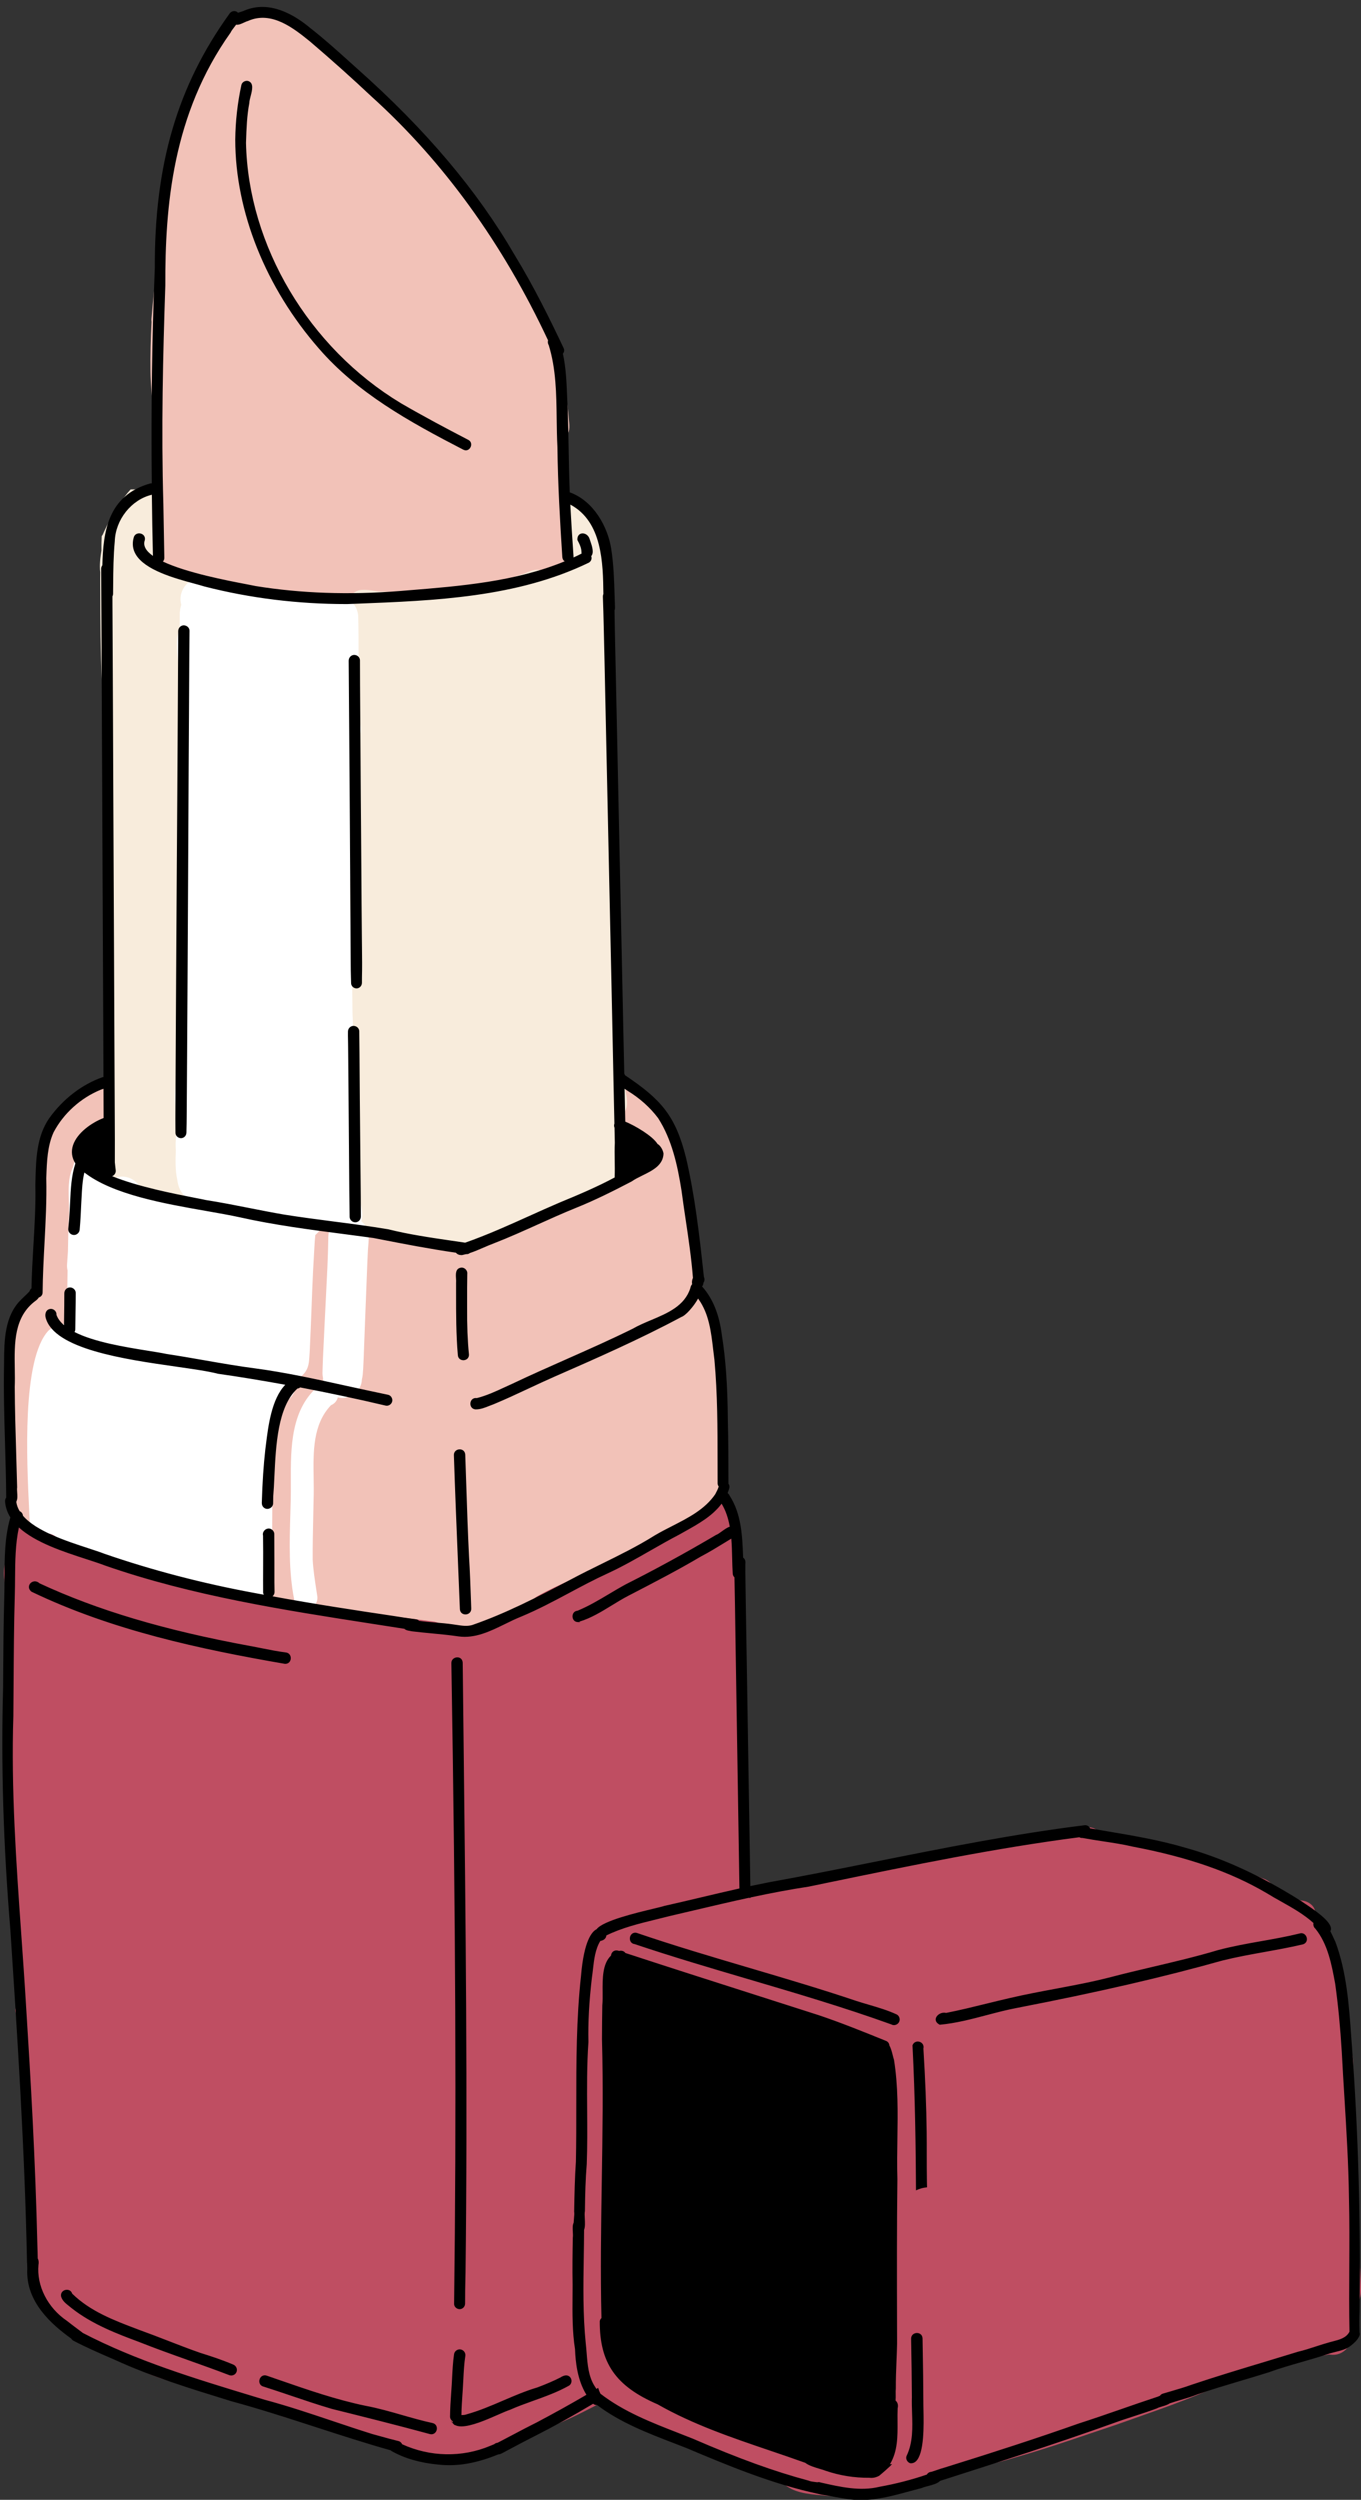
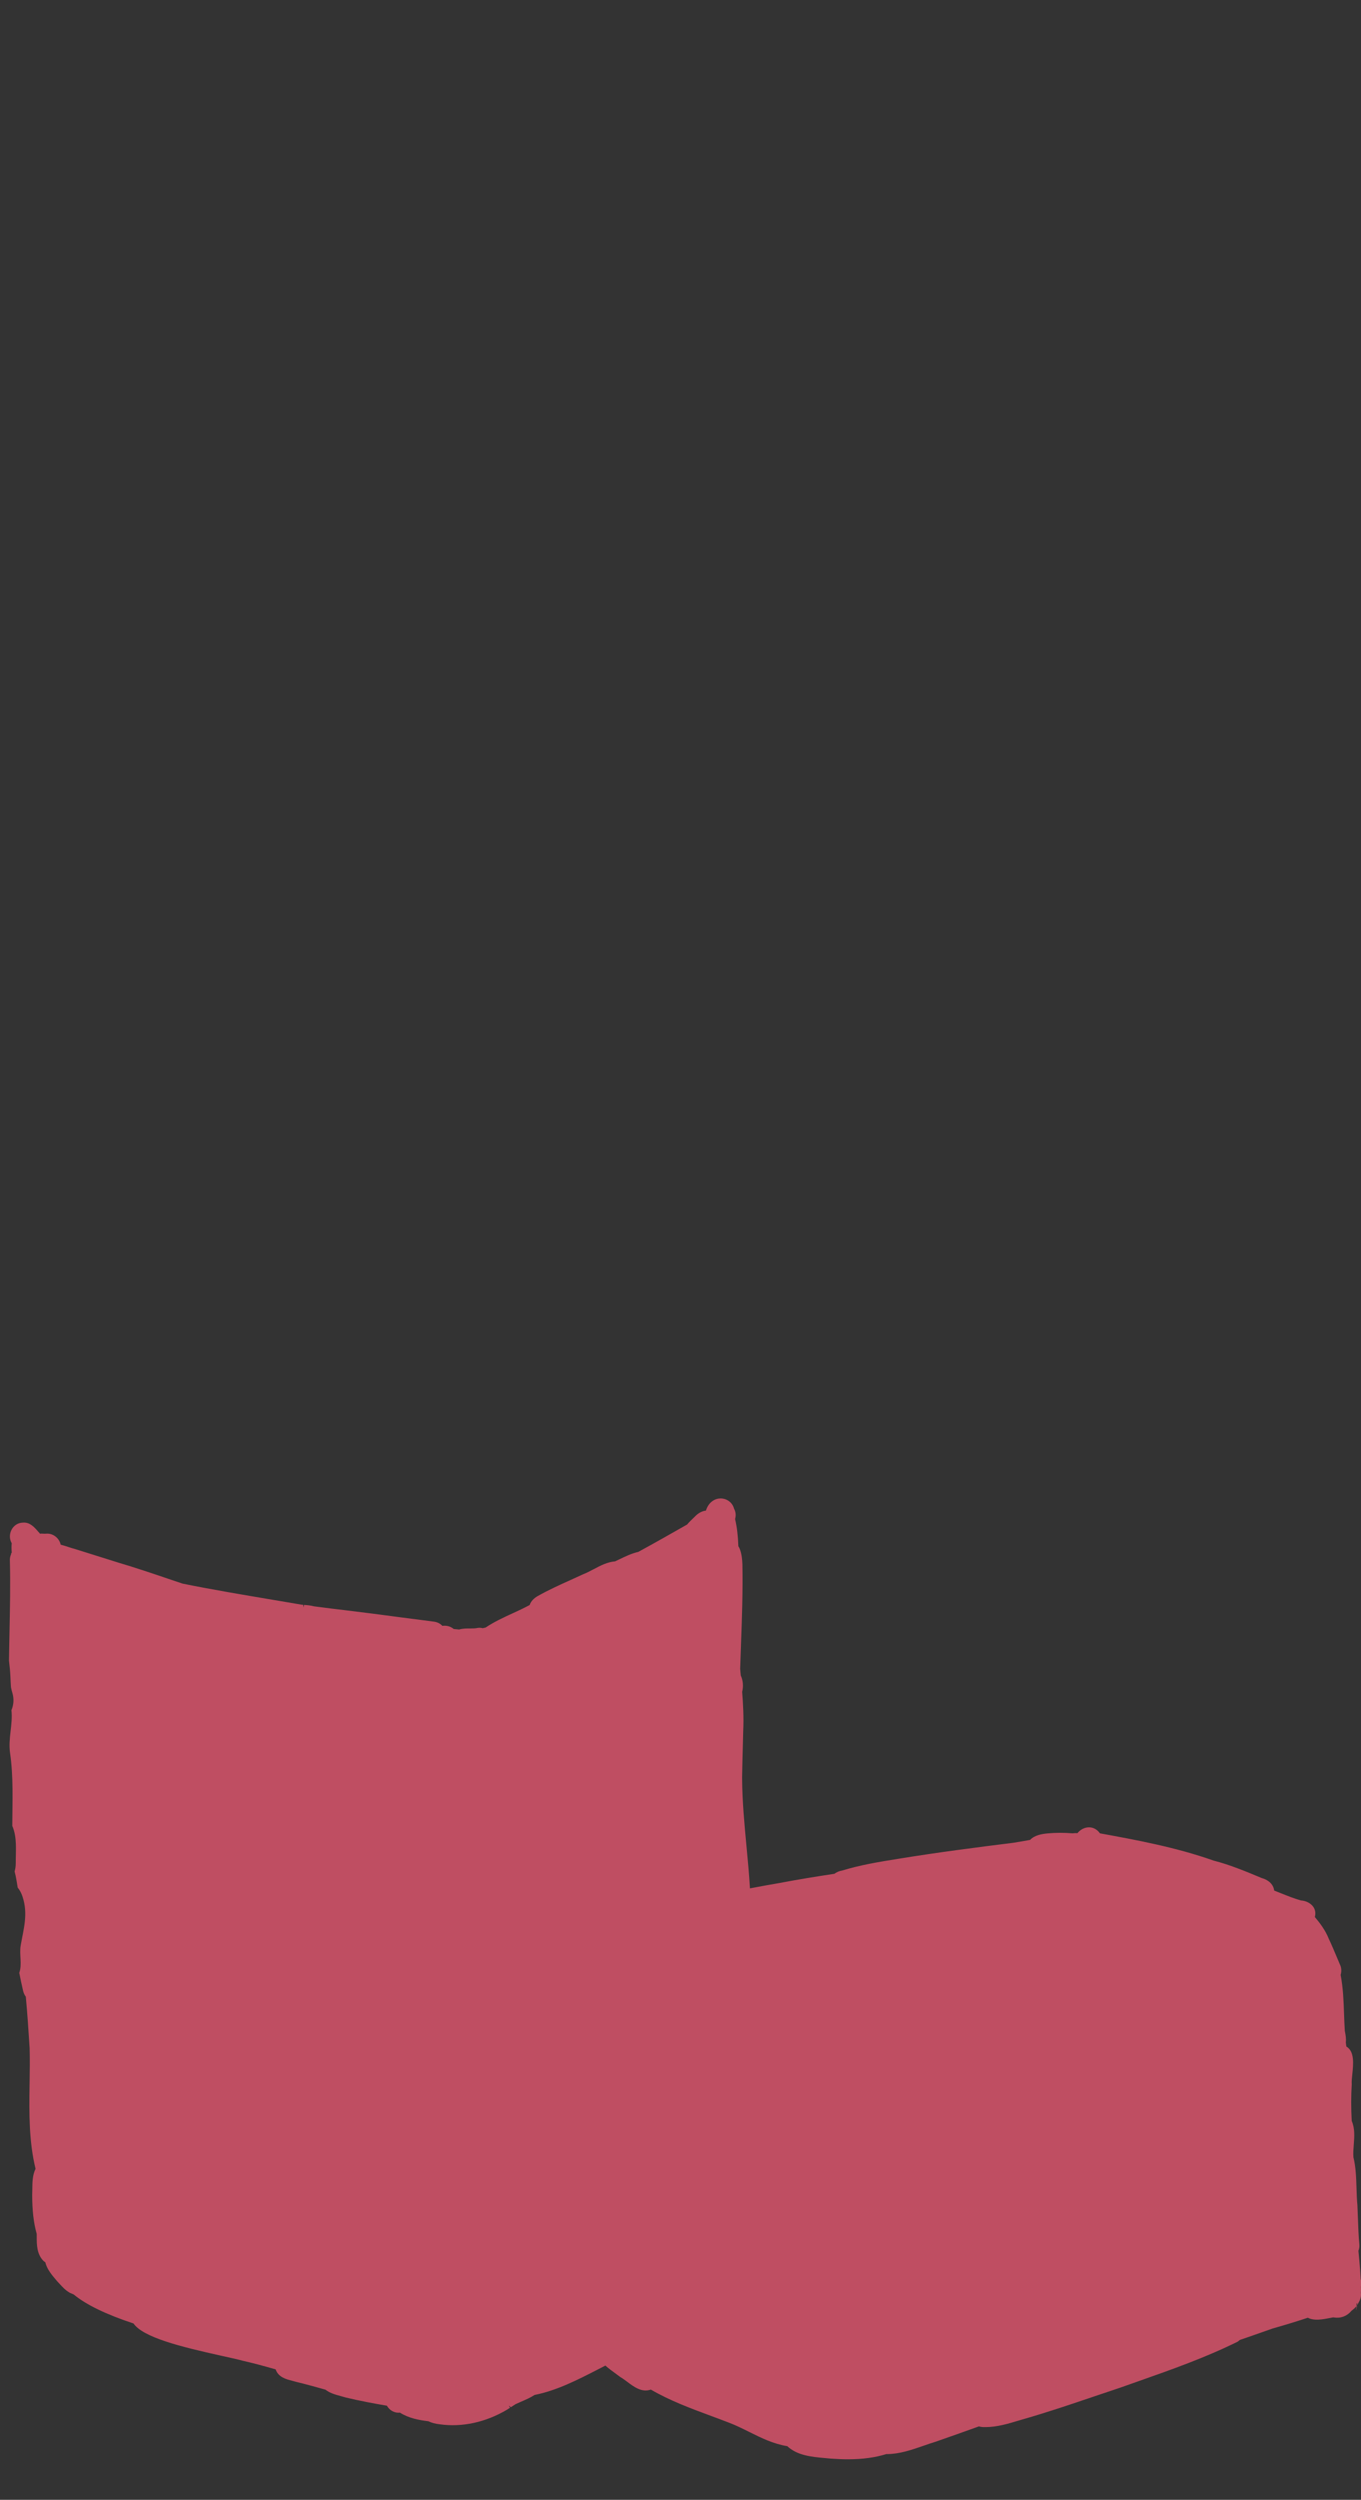
<svg xmlns="http://www.w3.org/2000/svg" height="468.7" preserveAspectRatio="xMidYMid meet" version="1.0" viewBox="-0.1 -1.3 255.3 468.7" width="255.3" zoomAndPan="magnify">
  <rect x="-0.1" y="-1.3" width="255.3" height="468.7" fill="#333333" stroke="none" />
  <g id="change1_1">
-     <path d="M28.332,59.041c-0.03-0.155-0.038-0.341-0.022-0.53c0.126-1.58,0.287-3.201,0.428-4.631l0.05-0.506 c0.239-2.086,0.482-3.967,0.742-5.752c0.08-3.202,0.233-6.661,0.803-10.171c0.068-0.349,0.123-0.696,0.176-1.032l0.008-0.052 c0.124-0.789,0.251-1.605,0.485-2.376c0.155-4.743,2.863-12.859,3.833-15.281c0.569-1.11,0.984-2.29,1.385-3.43 c0.697-1.979,1.417-4.022,2.834-5.666c0.199-0.408,0.371-0.841,0.554-1.299l0.01-0.026c0.543-1.363,1.105-2.772,2.33-3.684 c0.308-0.406,0.722-0.74,1.201-0.97l0.183-0.338c0.778-1.119,2.055-1.552,3.181-1.935l0.284-0.097 c2.241-0.602,4.621-0.101,7.283,1.527c3.098,0.956,5.433,3.236,7.691,5.441c0.863,0.843,1.75,1.708,2.633,2.451 c1.928,2.148,4.097,3.966,6.193,5.724c0.937,0.786,1.905,1.598,2.833,2.421c5.813,5.342,10.801,11.675,15.411,17.704 c0.196,0.242,0.335,0.51,0.411,0.795c3.592,4.616,7.3,9.69,10.095,15.522c1.445,1.884,2.394,4.122,3.311,6.286 c0.266,0.625,0.54,1.271,0.812,1.878c0.136,0.446,0.321,0.823,0.519,1.222c0.421,0.854,0.895,1.814,0.68,2.881 c0.364,1.263,0.695,2.59,1.012,4.056l0.047,0.201c0.133,0.572,0.298,1.282,0.05,1.982c0.41,1.997,0.691,4.038,0.836,6.067 l0.021,0.205c0.098,0.946,0.244,2.367-0.829,3.112c0.015,0.291,0.063,0.61,0.114,0.948l0.006,0.041 c0.169,1.086,0.36,2.316-0.45,3.28c-0.044,4.823,0.178,9.993,0.678,15.802c1.105,0.863,1.356,2.464,0.951,3.467 c-0.413,1.023-1.407,1.465-2.595,1.15c-0.067-0.021-0.128-0.043-0.186-0.067c-1.579,1.178-3.465,1.637-5.289,2.08 c-0.716,0.174-1.44,0.35-2.104,0.56c-0.88,0.224-1.726,0.455-2.544,0.678c-2.359,0.645-4.799,1.312-7.257,1.63l-0.447,0.052 c-1.298,0.16-2.769,0.338-4.019-0.329c-1.49-0.157-3.068,0.137-4.592,0.42c-1.062,0.198-2.155,0.402-3.248,0.465 c-0.451,0.163-1.001,0.239-1.729,0.239c-0.54,0-1.11-0.044-1.614-0.083c-0.686-0.053-1.395-0.106-1.813-0.032 c-1.795-0.007-3.511,0.012-5.17,0.031l-0.494,0.006c-2.944,0.032-5.988,0.066-8.996-0.057c-0.445-0.047-0.858-0.07-1.258-0.092 c-1.149-0.062-2.337-0.127-3.436-0.622c-0.409-0.037-0.95-0.055-1.576-0.075c-2.787-0.091-6.566-0.215-7.793-2.029l-0.268,0.009 c-0.626,0.018-1.271,0.036-1.875,0.129c-0.983,0.106-1.742-0.062-2.254-0.497c-0.691-0.183-1.388-0.392-2.003-0.576 c-0.571-0.171-1.161-0.348-1.755-0.509c-1.168-0.562-2.027-1.399-2.438-2.363c-0.084-0.085-0.172-0.179-0.268-0.289 c-0.428-0.652-0.571-1.295-0.435-1.923c-0.323-1.093-0.67-2.531-0.524-4.001l-0.007-0.152c-0.089-2.174-0.182-4.422-0.44-6.635 l-0.039-0.441c-0.075-0.836-0.168-1.871,0.318-2.766c-0.056-0.83-0.127-1.678-0.197-2.499l-0.002-0.025 c-0.262-3.068-0.532-6.241-0.036-9.333l-0.069-0.674c-0.24-2.368-0.488-4.816-0.528-7.254v-0.002 C28.087,65.432,28.155,62.371,28.332,59.041z M135.512,276.864c0.669,1.107,0.087,2.34-0.109,2.695 c-0.202,0.532-0.632,1.66-1.68,2.024c-0.029,0.053-0.062,0.104-0.095,0.154c-0.017,0.025-0.033,0.049-0.05,0.071 c-0.031,1.278-0.489,2.213-1.36,2.778c-1.502,1.098-3.104,2.117-4.654,3.103c-0.676,0.43-1.441,0.916-2.16,1.389 c-0.597,0.369-1.178,0.732-1.758,1.097c-3.024,1.892-6.136,3.838-9.427,5.337l-0.388,0.159c-0.794,0.329-1.779,0.739-2.797,0.621 c-5.071,2.566-9.829,4.649-14.545,6.369c-0.405,0.211-0.888,0.481-1.398,0.768c-1.798,1.007-3.836,2.146-5.998,2.146 c-0.445,0-0.886-0.049-1.309-0.146l-0.106-0.036c-0.303-0.138-0.559-0.319-0.769-0.542c-1.105-0.026-2.541-0.014-3.931-0.001 l-0.303,0.003c-7.513,0.068-17.792,0.159-20.555-3.242c-0.292,0.006-0.585,0.009-0.879,0.009c-4.773,0-9.911-0.736-16.07-2.297 c-0.478-0.11-0.976-0.22-1.477-0.329c-2.64-0.576-5.37-1.171-7.674-2.633c-5.157-0.11-10.614-0.398-15.686-2.517 c-0.37-0.191-0.76-0.339-1.172-0.495l-0.025-0.009c-1.291-0.486-2.892-1.089-3.194-2.687c-0.218-0.052-0.445-0.097-0.686-0.144 c-1.169-0.232-2.621-0.521-3.353-1.737c-4.913-2-10.133-4.643-10.013-10.659c-0.676-3.151-0.579-6.409-0.484-9.56 c0.044-1.461,0.089-2.961,0.056-4.421c0.052-0.613,0.035-1.209,0.018-1.785c-0.04-1.352-0.081-2.75,0.596-3.992 c0-0.549,0.004-1.096,0.012-1.646v-0.136c-0.504-1.222-0.44-2.517-0.379-3.77c0.023-0.468,0.047-0.939,0.036-1.386 c0.049-0.506,0.076-0.956,0.104-1.434l0.001-0.024c0.133-2.265,0.298-5.082,2.516-6.395c0.41-0.63,1.105-1.491,2.115-2.064 l0.076-0.092c0.031-2.178,0.093-4.175,0.188-6.105c0.084-0.611,0.104-1.211,0.125-1.846c0.011-0.35,0.021-0.672,0.041-0.992 c-0.04-4.076,0.167-8.221,0.613-12.31c-0.356-0.669-0.417-1.495-0.184-2.522c0.295-1.357,0.73-2.789,1.368-4.501 c-0.07-3.186,3.763-7.36,5.936-8.806c0.775-0.353,1.443-0.82,2.09-1.272c1.25-0.873,2.542-1.776,4.188-1.833 c0.815,0.035,1.509,0.435,1.962,1.126c0.359,0.548,0.506,1.214,0.406,1.835c0.519,0.622,0.69,1.448,0.473,2.273 c-0.244,0.919-0.93,1.643-1.795,1.895c-0.188,0.216-0.397,0.472-0.617,0.741l-0.018,0.023c-0.282,0.344-0.596,0.728-0.925,1.106 c0.013,0.13,0.023,0.26,0.033,0.388l0.011,0.13c0.601,0.716,0.753,1.658,0.876,2.417c0.025,0.154,0.049,0.304,0.076,0.45 c0.216,1.633,0.46,3.476,0.146,5.253c0.253,0.205,0.448,0.369,0.626,0.528c0.314,0.281,0.6,0.578,0.851,0.88 c1.087,0.312,2.35,0.573,3.246,0.749c0.256-5.475,1.685-8.874,4.249-10.105c2.681-1.288,6.446-0.112,11.189,3.499 c1.117,0.724,2.259,1.529,3.363,2.308l1.15,0.808c0.549,0.383,0.918,0.965,1.04,1.641s-0.023,1.35-0.406,1.9 c-0.444,0.594-0.992,0.938-1.631,1.022c-1.452,0.209-2.968-0.984-4.31-2.029l-0.03-0.023c-0.632-0.492-1.227-0.955-1.67-1.163 c-0.149-0.093-0.289-0.181-0.422-0.267c0.857,1.372,1.437,3.23,1.688,5.416c0.709,0.137,1.418,0.276,2.127,0.418l0.025,0.005 c4.529,0.893,9.213,1.815,13.91,2.041c0.622-1.049,1.938-1.242,2.903-1.384l0.156-0.023c4.491-0.834,8.868,0.605,12.966,2.15 l0.479,0.169c0.983,0.351,2,0.713,3.037,0.972c0.597-0.122,1.273-0.276,1.871-0.413l0.243-0.056c0.329-0.075,0.628-0.143,0.891-0.2 c1.303-0.328,2.643-0.682,4.016-1.045l0.119-0.031c2.421-0.641,4.925-1.303,7.452-1.869c0.387-0.052,0.814-0.16,1.267-0.275 l0.054,0.089c0,0,0,0,0,0l-0.025-0.097c1.426-0.365,3.042-0.783,4.125-0.011c0.332,0.234,0.578,0.561,0.734,0.969 c1.053-0.307,1.919-0.312,2.579-0.009c0.277,0.128,0.515,0.307,0.707,0.532c0.666-0.4,1.346-0.827,1.948-1.205l0.092-0.058 c1.838-1.154,3.727-2.341,5.722-3.229l0.326-0.191c1.583-0.914,3.219-1.858,5.114-2.034c0.597-1.025,0.981-2.236,1.158-2.873 c0.072-0.315,0.291-1.276,1.078-1.798l0.003-0.233c0.006-0.842,0.012-1.709,0.194-2.574c-0.029-0.145-0.061-0.291-0.093-0.437 l-0.006-0.03c-0.231-1.075-0.469-2.178-0.186-3.309c-0.096-0.389-0.36-0.883-0.64-1.406c-0.58-1.085-1.177-2.202-0.779-3.234 c0.21-0.54,0.663-0.949,1.35-1.218c0.645-0.485,1.42-0.639,2.235-0.446c4.102,0.964,8.696,10.411,8.738,10.505 c0.717,1.759,1.024,3.637,1.322,5.454c0.124,0.762,0.264,1.623,0.435,2.438c0.023,0.155,0.074,0.284,0.134,0.434 c0.121,0.305,0.264,0.665,0.235,1.103c-0.012,1.166,0.205,2.423,0.414,3.64c0.127,0.733,0.269,1.555,0.354,2.354 c0.012,0.566,0.16,1.168,0.317,1.805l0.038,0.153c2.055,1.747,2.015,6.847,1.985,10.574c-0.006,0.742-0.012,1.445,0.005,1.978 c0.653,0.397,1.021,1.08,1.243,1.568c0.508,0.61,0.736,1.281,0.661,1.942c0.473,2.104,0.608,4.263,0.74,6.351l0.013,0.211 c0.039,0.601,0.078,1.212,0.126,1.815c0.502,0.586,0.521,1.35,0.536,1.909l0.006,0.203c0.188,2.455,0.266,4.964,0.342,7.391 l0.072,2.204c0.032,0.94,0.061,1.88,0.089,2.82l0.03,1.02c0.049,1.665,0.103,3.553,0.174,5.36l0.012,0.221 C135.687,275.671,135.722,276.275,135.512,276.864z M32.131,216.509c0.839-0.332,1.641-0.499,2.393-0.499c0.006,0,0.013,0,0.019,0 c-0.539-0.265-1.042-0.471-1.527-0.626C32.646,215.512,32.375,215.854,32.131,216.509z M35.197,222.702 c-0.218-0.81-0.513-1.369-0.837-1.583c-0.117-0.076-0.243-0.099-0.39-0.075c-0.52,0.261-0.996,0.634-1.487,1.167 c0.521,0.113,0.994,0.224,1.442,0.336h0.019l0.131,0.016C34.445,222.607,34.821,222.654,35.197,222.702z M147.144,397.978 c-0.684-1.079-2.151-1.701-3.645-0.788c-0.604,0.488-1.299,0.916-1.916,1.296c-0.713,0.438-1.52,0.936-2.3,1.604l-0.2,0.196v0.107 c-0.462,0.846-0.43,1.827,0.093,2.637c0.596,0.758,1.327,1.142,2.176,1.142c1.311,0,2.578-0.911,3.701-1.719 c0.433-0.312,0.881-0.635,1.305-0.866C147.78,400.651,147.83,399.063,147.144,397.978z" fill="#F2C2B8" />
-   </g>
+     </g>
  <g id="change2_1">
-     <path d="M116.342,207.834l0.012,0.489c0.007,0.285,0.023,0.556,0.04,0.817c0.03,0.448,0.062,0.933,0.042,1.415 c0.06,1.375,0.173,2.773,0.273,4.007l0.03,0.345c0.096,0.818,0.228,1.943-0.55,2.716c-0.066,0.221-0.147,0.449-0.244,0.692 c0.26,0.672,0.145,1.419-0.329,2.083c-0.605,0.848-1.688,1.381-2.604,1.353c-0.775,0.892-1.825,1.468-2.843,2.026 c-0.286,0.157-0.488,0.268-0.683,0.381c-1.2,0.704-2.54,0.976-3.823,1.146c-0.774,1.03-1.956,1.561-3.102,2.075 c-0.327,0.147-0.577,0.26-0.816,0.378c-1.901,0.914-3.902,1.524-5.839,2.114c-1.27,0.389-2.521,0.771-3.72,1.222 c-0.592,0.267-1.259,0.438-1.848,0.588c-0.833,0.214-1.61,0.414-2.267,0.862l-0.275,0.144c-0.688,0.347-1.543,0.778-2.416,0.778 c-0.505,0-0.966-0.144-1.37-0.426c-0.249-0.165-0.458-0.374-0.62-0.622c-4.215-1.121-8.633-1.764-12.907-2.384 c-2.884-0.419-5.845-0.85-8.73-1.422c-1.707-0.238-3.469-0.435-5.172-0.625c-1.527-0.171-3.106-0.348-4.654-0.557 c-0.223-0.038-0.426-0.064-0.632-0.091c-0.626-0.081-1.331-0.172-1.951-0.535l-0.017-0.003c-0.442-0.071-0.881-0.143-1.323-0.218 c-0.324,0.084-0.664,0.097-0.99,0.034c-3.328-0.596-6.843-1.168-10.241-1.722c-1.836-0.299-3.583-0.583-5.28-0.866 c-0.451-0.12-1.037-0.142-1.658-0.165c-1.401-0.052-2.835-0.104-3.542-1.053c-0.258-0.347-0.38-0.771-0.365-1.266h-0.024 c-1.198,0.02-2.676,0.033-3.678-0.912c-0.804-0.312-1.407-1.022-1.598-1.887c-0.813-1.972-0.673-5.648-0.157-7.03l-0.075-0.967 c-0.299-3.794-0.607-7.718-0.129-11.586c0.063-1.63,0.035-3.357,0.007-5.028c-0.054-3.28-0.109-6.67,0.532-9.921 c-0.437-7.878-0.616-13.915-0.579-19.567v-0.422c-0.581-0.894-0.482-1.982-0.395-2.948c0.043-0.477,0.084-0.925,0.042-1.303 c0.147-7.589,0.169-14.998,0.172-20.612l-0.001-3.309c-0.002-2.136-0.003-4.271,0.001-6.403c-0.604-0.793-0.944-1.761-1.014-2.879 c-0.306-5.773-0.314-11.64-0.322-17.314l-0.005-0.946c-0.005-0.857-0.01-1.691,0.001-2.512c-0.184-1.311,0.027-2.885,0.231-4.103 l-0.008-0.822c-0.003-0.424,0.013-0.847,0.029-1.256l0.019-0.584l0.108-0.166c0.045-0.055,0.079-0.104,0.114-0.184 c0.013-0.035,0.042-0.1,0.071-0.164c0.089-0.208,0.152-0.346,0.216-0.481c0.566-1.237,1.242-2.438,1.828-3.448 c0.27-0.446,0.555-0.902,0.877-1.406l0.067-0.088c0.066-0.114,0.18-0.288,0.295-0.463c0.394-0.604,0.816-1.137,1.224-1.654 l0.62-0.708l0.207-0.012c0.545-0.025,1.085,0.027,1.638,0.16c0.319-0.197,0.685-0.304,1.052-0.304c1.232,0,2.197,0.897,2.244,2.088 c0.006,0.161-0.005,0.319-0.035,0.474c1.076,1.814,0.565,3.993,0.07,6.103c-0.152,0.648-0.309,1.315-0.406,1.938l-0.005,1.027 c-0.011,0.956-0.021,1.908-0.028,2.859c0.152,0.049,0.302,0.104,0.45,0.158l0.004,0.001c1.479-0.1,2.823,0.514,4.125,1.1 c0.513,0.231,1.037,0.467,1.535,0.641c2.841,0.839,5.82,1.492,8.701,2.124l0.18,0.04c0.954,0.209,1.908,0.417,2.859,0.635 c3.088,0.556,6.163,1.032,9.296,1.507c0.396-0.57,1.023-0.917,1.709-0.925c2.173,0.391,4.362,0.271,6.478,0.157 c0.549-0.03,1.05-0.057,1.538-0.078c0.847-1.166,2.594-0.91,4.019-0.699c0.642,0.095,1.248,0.186,1.667,0.142 c2.615,0.208,5.085,0.228,7.426,0.061c0.446-0.126,1.736-0.447,2.916-0.304c1.232-0.174,2.453-0.402,3.628-0.678 c0.887-0.182,1.791,0.253,2.251,1.014c2.04-0.522,4.074-1.265,6.046-1.983c1.372-0.5,2.79-1.017,4.189-1.453 c0.176-0.06,0.376-0.145,0.587-0.233c0.838-0.353,1.951-0.818,2.931-0.188c0.877-0.305,1.858-0.178,2.548,0.32 c0.217-0.134,0.429-0.27,0.635-0.402c0.128-0.468,0.41-0.823,0.644-1.115c0.093-0.117,0.189-0.236,0.271-0.361 c0.4-1.309,0.749-2.85,0.383-4.431c-0.498-0.877-0.474-1.877-0.452-2.762c0.013-0.522,0.026-1.06-0.069-1.524 c-0.025-0.179-0.053-0.323-0.079-0.468c-0.149-0.801-0.331-1.778,0.442-2.609c0.862-0.74,1.568-0.738,2.016-0.613 c1.338,0.375,2.088,2.19,2.592,3.73c0.081,0.159,0.207,0.394,0.33,0.621c0.28,0.521,0.569,1.057,0.747,1.665 c0.531,0.377,0.76,0.933,0.931,1.418l0.116-0.116l0.259,1.046c0.996,3.311,0.959,6.902,0.924,10.375 c-0.012,1.205-0.023,2.401,0.006,3.564c0.03,0.102,0.051,0.191,0.064,0.278c0.03,1.117,0.035,2.166,0.035,3.149 c0.274,0.403,0.4,0.883,0.366,1.401c0.268,6.891,0.109,13.959-0.044,20.795l-0.013,0.524c0.867,4.245,0.821,8.67,0.777,12.95 c-0.022,2.208-0.046,4.479,0.057,6.681c0.102,3.581,0.193,6.554,0.367,9.583c0.031,0.428-0.071,0.841-0.299,1.202 c0.004,0.158,0.002,0.316,0,0.471c-0.002,0.134-0.004,0.263-0.001,0.387c-0.001,2.067-0.078,4.146-0.153,6.157 c-0.086,2.302-0.174,4.651-0.152,6.959l0.069,0.205l-0.043,0.062l0.209,1.608c0.03,0.225,0.025,0.455-0.014,0.678 c0.371,0.267,0.658,0.644,0.812,1.078c0.182,0.507,0.159,1.042-0.06,1.521c0.233,3.757,0.635,7.816,1.194,12.069 c0.014,0.459,0.102,0.947,0.194,1.463C117.553,204.891,117.913,206.874,116.342,207.834z" fill="#F8ECDC" />
-   </g>
+     </g>
  <g id="change3_1">
-     <path d="M68.933,229.609c-0.231-0.774-0.673-1.453-1.259-1.947c0.384-1.111,0.112-2.287-0.131-3.339 c-0.045-0.191-0.089-0.384-0.129-0.574c0.05-0.378,0.045-0.766-0.011-1.117c-0.021-0.329-0.111-0.641-0.285-0.972 c-0.383-2.673-0.717-5.422-0.993-8.174c0.172-0.579,0.194-1.199,0.068-1.843c0-0.859-0.006-1.761-0.017-2.82 c0.324-0.58,0.486-1.263,0.47-1.987c-0.198-7.333-0.391-12.946-0.625-18.183c-0.045-6.517-0.162-11.877-0.367-16.866 c-0.083-2.685-0.105-5.503-0.065-8.379c0.969-0.824,1.469-1.991,1.378-3.206c0.013-3.92-0.277-7.794-0.561-11.544 c0.203-0.498,0.296-1.052,0.274-1.653c-0.14-3.052-0.231-6.086-0.304-8.678c1.124-1.113,1.506-2.759,0.979-4.278 c-0.202-3.875-0.199-7.827-0.196-11.649c0.002-2.659,0.004-5.409-0.064-8.144c-0.106-1.516-0.858-2.664-2.117-3.232 c-1.197-0.541-2.688-0.42-3.799,0.283c-0.343-0.107-0.689-0.223-1.047-0.343c-1.613-0.541-3.285-1.103-5.132-0.922 c-1.99-0.511-3.88-0.363-5.139,0.394c-0.474-0.155-0.988-0.286-1.562-0.4c-0.298-0.134-0.604-0.28-0.917-0.429 c-1.977-0.942-4.412-2.103-6.688-1.017c-0.05-0.052-0.099-0.098-0.144-0.138c-1.41-1.518-3.266-1.853-4.848-0.877 c-1.542,0.955-2.291,2.865-1.792,4.508c-0.142,0.444-0.237,0.932-0.287,1.48c-0.015,1.027-0.023,2.066-0.023,3.091 c-0.257,0.558-0.419,1.169-0.482,1.823c-0.108,1.247,0.008,2.503,0.123,3.745l0.077,0.866c0.474,4.811,0.625,9.721,0.771,14.47 l0.009,0.279c0.036,1.154,0.071,2.31,0.113,3.482l0.012,0.267c0.007,0.26,0.018,0.521,0.031,0.784 c-0.171,0.86-0.256,1.783-0.266,2.889c-0.398,1.037-0.351,2.119-0.305,3.166c0.009,0.205,0.018,0.408,0.024,0.63 c0.186,2.921,0.391,6.38,0.509,9.934c-0.161,0.303-0.277,0.626-0.342,0.953c-0.198,0.841-0.206,1.68-0.214,2.494l-0.005,0.413 c-0.163,7.627-0.091,14.576,0.219,21.237c-0.085,0.159-0.162,0.333-0.233,0.528l-0.035,0.162c-0.161,2.206-0.122,4.435-0.066,6.532 c-0.309,1.396-0.286,2.849-0.265,4.257c0.012,0.788,0.024,1.602-0.027,2.404c-0.004,1.038-0.003,1.952,0.003,2.789 c-0.735,1.92-0.544,4.401-0.429,5.353c0.026,0.617,0.056,1.238,0.089,1.855c-0.111,0.482-0.125,0.989-0.039,1.509l0.033,0.172 c0.056,0.499,0.08,1.111,0.077,1.807c-0.172,0.991-0.148,2.082-0.102,2.976c-0.067,1.856-0.101,3.804,0.258,5.364 c0.178,1.542,0.715,2.611,1.701,3.371c0.124,0.089,0.251,0.171,0.382,0.243c-1.616-0.333-3.255-0.691-4.853-1.134 c-0.28-0.074-0.572-0.163-0.895-0.261c-1.021-0.309-2.175-0.647-3.255-0.623c-0.128-0.251-0.281-0.485-0.457-0.7 c-0.649-0.784-1.602-1.284-2.614-1.371c-0.704-0.062-1.433,0.095-2.08,0.428c0.027-0.358,0.052-0.676,0.073-0.949 c0.335-1.126,0.135-2.339-0.549-3.326c-0.672-0.97-1.717-1.574-2.905-1.656c-2.196,0.016-3.57,1.261-4.086,3.7 c-0.081,0.157-0.141,0.302-0.169,0.399c-0.765,1.725-0.682,4.14-0.608,6.273c0.044,1.287,0.086,2.504-0.065,3.481 c-0.046,1.891-0.086,3.813-0.116,5.689l-0.164,2.407c-0.026,0.391,0.007,0.776,0.099,1.147l-0.034,2.241 c-0.034,2.312-0.069,4.624-0.104,6.861c-0.046,0.314-0.069,0.642-0.071,0.97c-0.872-0.107-2.112,0.047-3.392,1.216 c-4.984,5.351-4.055,24.404-3.608,33.562c0.043,0.894,0.083,1.698,0.113,2.413c0.122,1.588,0.922,2.449,1.571,2.892 c0.908,0.619,2.108,0.81,3.24,0.521c0.121,0.044,0.251,0.088,0.397,0.134c1.197,0.812,2.834,1.619,4.875,2.404 c0.722,0.309,1.574,0.61,2.613,0.922c1.584,0.515,3.363,1.027,5.257,1.513c0.16,0.064,0.312,0.127,0.53,0.219 c1.824,0.521,3.689,1.019,5.494,1.499l0.691,0.185c0.675,0.96,1.72,1.546,2.839,1.586c0.631,0.146,1.261,0.298,1.891,0.449 c1.854,0.445,3.771,0.906,5.684,1.226c0.346,0.072,0.685,0.097,1.012,0.076l0.292,0.086c0.825,0.091,1.669-0.103,2.392-0.541 c0.973,1.324,2.688,1.626,3.986,1.314c1.364-0.329,2.92-1.517,2.816-3.778c-0.138-3.257-0.117-6.564-0.097-9.77 c0.013-2.038,0.027-4.146-0.002-6.176c0.115-1.551,0.144-3.155,0.172-4.709c0.078-4.277,0.158-8.699,1.973-12.462 c2.188-1.299,2.566-3.08,2.185-4.435c1.076-0.354,1.939-1.183,2.324-2.265c0.22-0.613,0.264-1.232,0.307-1.838l0.023-0.332 c0.036-0.446,0.057-0.903,0.078-1.396l0.009-0.227c0.101-2.223,0.203-4.521,0.29-6.821l0.031-0.868 c0.082-2.217,0.167-4.503,0.28-6.753c0.076-1.484,0.14-2.615,0.207-3.669l0.037-0.654c0.04-0.729,0.082-1.483,0.167-2.231 l0.88-0.88h-0.755c0.007-0.126,0.008-0.251,0.002-0.376c0.658,0.111,1.319,0.199,1.996,0.289l0.505,0.068 c0,0.001,0,0.002-0.001,0.002c-0.176,0.591-0.191,1.144-0.192,1.697c-0.062,3.549-0.249,7.149-0.43,10.632 c-0.082,1.565-0.166,3.186-0.238,4.778c-0.057,1.315-0.122,2.631-0.188,3.946c-0.048,0.943-0.095,1.888-0.139,2.831 c-0.028,0.569-0.048,1.147-0.06,1.713c-0.008,0.303-0.016,0.604-0.026,0.901c-0.02,0.411,0.011,0.812,0.092,1.192 c-0.005,0.312,0.034,0.631,0.114,0.941c-0.205,0.059-0.418,0.149-0.644,0.277c-5.555,4.419-5.53,11.766-5.507,18.248 c0.004,1.169,0.008,2.273-0.019,3.357c-0.021,0.908-0.048,1.817-0.075,2.735c-0.155,5.23-0.315,10.639,0.706,15.882 c0.149,1.108,1.086,1.943,2.18,1.943c0.078,0,0.156-0.004,0.233-0.013c0.588-0.063,1.141-0.378,1.516-0.863 c0.358-0.464,0.51-1.023,0.427-1.576l-0.174-1.139c-0.291-1.887-0.592-3.837-0.694-5.737c-0.017-2.587,0.043-5.314,0.104-8.048 c0.025-1.127,0.05-2.248,0.068-3.34c0.047-1.272,0.025-2.601,0.005-3.886c-0.079-4.973-0.16-10.114,3.258-13.683 c0.759-0.329,1.14-0.896,1.274-1.469c0.202,0.052,0.406,0.085,0.612,0.1c1.996,0.146,3.849-1.474,3.902-3.401v-0.045 c0.156-0.598,0.193-1.173,0.232-1.782l0.017-0.263c0.034-0.558,0.062-1.153,0.091-1.93l0.055-1.536 c0.07-1.96,0.143-3.979,0.227-5.965c0.057-1.389,0.11-2.778,0.163-4.167l0.169-4.373c0.049-1.277,0.108-2.786,0.187-4.284 c0.015-0.262,0.037-0.527,0.06-0.795C69.053,231.412,69.129,230.532,68.933,229.609z M52.381,227.013 c-0.42-0.199-0.868-0.313-1.322-0.338c-0.006-0.005-0.012-0.009-0.018-0.014c0.52,0.019,1.048,0.038,1.573,0.068 C52.531,226.82,52.453,226.915,52.381,227.013z" fill="#FFF" />
-   </g>
+     </g>
  <g id="change4_1">
-     <path d="M254.33,431.669l-0.499-0.035l0.5,0.015l0.002-0.068c0.008-0.295,0.017-0.621,0.037-0.947 c0.781-0.797,0.845-1.955,0.821-2.767c-0.015-2.381-0.245-4.775-0.47-7.104l-0.006-0.063c0.151-0.364,0.213-0.758,0.177-1.146 c-0.152-1.625-0.211-3.273-0.269-4.916c-0.026-0.794-0.057-1.636-0.099-2.483c-0.101-1.042-0.136-2.173-0.168-3.208 c-0.062-1.948-0.125-3.963-0.578-5.777c-0.062-0.73,0.001-1.553,0.064-2.356c0.115-1.492,0.235-3.033-0.383-4.458 c-0.13-2.425-0.128-4.647,0.005-6.871c-0.045-0.443,0.029-1.151,0.104-1.869c0.201-1.92,0.448-4.288-1.114-5.208 c-0.042-0.289-0.076-0.541-0.104-0.778c0.092-0.674-0.031-1.334-0.153-1.986l-0.034-0.153c-0.066-1.036-0.104-2.096-0.143-3.177 c-0.084-2.41-0.171-4.901-0.641-7.335c0.208-0.675,0.152-1.399-0.146-1.982l-0.579-1.368c-0.427-1.018-0.958-2.284-1.509-3.446 c-0.636-1.579-1.618-2.887-2.608-4.062c0.196-0.678,0.096-1.35-0.285-1.897c-0.479-0.688-1.363-1.146-2.318-1.201 c-1.32-0.38-2.498-0.852-3.743-1.35c-0.413-0.166-0.837-0.336-1.277-0.507c-0.155-1.314-1.302-2.078-2.333-2.343 c-3.108-1.308-6.141-2.542-9.022-3.271c-7.08-2.509-14.641-3.897-21.333-5.116c-0.507-0.724-1.224-1.121-2.042-1.126 c-0.82,0-1.629,0.411-2.173,1.091c-0.31-0.014-0.634-0.004-0.931,0.033c-1.587-0.128-3.159-0.124-4.673,0.016 c-1.105,0.104-2.458,0.339-3.279,1.221c-0.831,0.148-1.989,0.352-3.133,0.535c-6.938,0.869-14.31,1.815-21.451,2.984 c-3.855,0.608-7.323,1.197-10.655,2.219c-0.536,0.083-1.043,0.295-1.473,0.613c-3.298,0.503-6.831,1.062-10.348,1.739 c-1.68,0.282-3.48,0.608-5.49,0.994c-0.157-2.679-0.411-5.373-0.663-8.044c-0.383-4.077-0.779-8.293-0.805-12.443 c0-0.122,0-0.243-0.004-0.328c0.03-1.978,0.084-3.989,0.138-5.984l0.068-2.634c0.129-2.631-0.025-5.225-0.196-7.425 c0.264-0.99,0.164-2.164-0.259-3.048l-0.114-1.251c0.046-1.449,0.099-2.898,0.154-4.427c0.18-4.975,0.365-10.119,0.267-15.205 c-0.038-0.856-0.124-1.854-0.458-2.752c-0.076-0.218-0.178-0.42-0.303-0.601c-0.071-1.984-0.264-3.604-0.594-5.003l-0.005-0.168 c0.182-0.623,0.108-1.284-0.208-1.878c-0.297-1.133-1.32-1.917-2.543-1.917c-1.005,0.012-2.214,0.626-2.736,2.282 c-0.638,0.072-1.289,0.385-1.847,0.901c-0.157,0.16-0.322,0.319-0.538,0.526c-0.386,0.371-0.784,0.754-1.146,1.185 c-2.911,1.659-6.012,3.418-9.153,5.13c-1.239,0.279-2.384,0.831-3.499,1.368c-0.283,0.138-0.565,0.274-0.848,0.405 c-1.475,0.121-2.769,0.807-4.021,1.47c-0.613,0.324-1.249,0.661-1.916,0.921c-0.747,0.351-1.512,0.696-2.255,1.031l-0.187,0.084 c-2.02,0.911-4.107,1.854-6.095,2.976c-0.787,0.433-1.32,1.018-1.556,1.703c-1.035,0.564-2.131,1.068-3.218,1.567 c-1.686,0.774-3.427,1.574-5.035,2.654c-0.173,0.045-0.354,0.087-0.548,0.128c-0.301-0.081-0.607-0.104-0.953-0.055 c-0.374,0.093-0.836,0.103-1.309,0.103c-0.681,0.001-1.442-0.022-2.158,0.195c-0.315-0.022-0.646-0.054-1.021-0.093 c-0.595-0.492-1.361-0.702-2.128-0.588c-0.293-0.32-0.758-0.646-1.483-0.778c-2.177-0.273-4.391-0.565-6.528-0.848l-0.47-0.063 c-3.193-0.422-6.49-0.857-9.755-1.246c-1.789-0.2-3.61-0.438-5.379-0.67l-0.464-0.058c-0.622-0.174-1.293-0.226-1.885-0.271 l-0.039,0.498l-0.119-0.512l-0.272-0.021c-1.359-0.233-2.724-0.463-4.093-0.694l-1.338-0.226 c-5.58-0.938-11.349-1.908-16.917-3.033l-2.77-0.934c-3.003-1.017-6.108-2.067-9.229-2.99c-1.782-0.553-3.556-1.112-5.332-1.672 l-2.841-0.893c-0.401-0.1-0.817-0.236-1.297-0.393c-0.428-0.142-0.904-0.298-1.388-0.42c-0.119-0.534-0.411-1.035-0.827-1.407 c-0.537-0.479-1.213-0.715-1.91-0.654c-0.158,0.019-0.316,0.008-0.497,0c-0.124-0.008-0.248-0.015-0.379-0.015H7.673 c-0.096,0.002-0.189,0.007-0.28,0.017c-0.09-0.138-0.186-0.251-0.278-0.329l-0.093-0.107c-0.643-0.741-1.519-1.764-2.821-1.638 c-0.933,0.014-1.743,0.537-2.166,1.399c-0.391,0.797-0.363,1.724,0.065,2.464c-0.053,0.558-0.05,1.175,0.008,1.743 c-0.049,0.074-0.096,0.146-0.137,0.216c-2.088,2.178-1.25,5.265-0.775,6.961c0.002,0.033,0.005,0.067,0.008,0.103 c-0.187,0.412-0.26,0.871-0.221,1.348c0.109,4.295,0.018,8.671-0.07,12.93c-0.026,1.271-0.053,2.543-0.074,3.813l-0.005,0.316 c-0.009,0.513-0.016,1.024-0.024,1.536c0.129,1.034,0.229,2.069,0.275,3.117c0.024,0.546,0.045,1.092,0.083,1.637 c0.055,0.625,0.065,0.725,0.03,0.3c0.07,0.367,0.161,0.728,0.272,1.085c0.311,1.106,0.206,2.197-0.197,3.16 c0.3,2.635-0.652,5.306-0.26,8.011c0.651,4.493,0.439,9.054,0.419,13.58c0,0.029-0.004,0.057-0.005,0.086 c0.947,2.21,0.642,4.591,0.655,6.999c0.003,0.57-0.076,1.088-0.216,1.557c0.269,0.997,0.411,1.988,0.582,3.027 c0.374,0.461,0.683,1.018,0.901,1.678c1.076,3.243,0.221,5.98-0.344,9.184c-0.29,1.646,0.307,3.531-0.265,5.12 c0.215,1.105,0.452,2.225,0.72,3.368c0.096,0.416,0.27,0.794,0.506,1.104c0.284,3.04,0.494,6.063,0.718,9.638 c0.061,2.17,0.027,4.396-0.006,6.55l-0.008,0.498h0c-0.079,5.162-0.121,10.482,1.126,15.584c-0.583,1.193-0.596,2.514-0.608,3.794 c-0.003,0.344-0.006,0.698-0.024,1.074c0,2.951,0.27,5.284,0.849,7.334l0.002,0.546c-0.001,1.448-0.003,3.249,1.292,4.551 c0.108,0.086,0.216,0.164,0.321,0.233c0.294,1.276,1.245,2.398,2.018,3.31l0.207,0.242c0.146,0.152,0.292,0.312,0.471,0.508 c0.525,0.576,1.069,1.171,1.9,1.658c0.25,0.094,0.491,0.201,0.717,0.305c2.317,1.917,6.095,3.749,11.23,5.446 c1.792,2.593,8.741,4.34,16.391,6.033l0.379,0.084c1.524,0.337,2.84,0.628,3.708,0.866c1.829,0.417,3.744,0.919,6.178,1.619 c0.518,1.479,1.965,1.849,3.131,2.146c0.267,0.068,0.489,0.125,0.75,0.206c1.859,0.445,3.716,0.961,5.462,1.454 c0.854,0.658,1.896,0.94,2.949,1.225c0.272,0.074,0.531,0.145,0.826,0.235c2.737,0.661,5.44,1.152,7.752,1.546 c0.455,0.786,1.327,1.421,2.442,1.299c1.688,1.052,3.558,1.403,5.338,1.616c0.614,0.296,1.344,0.489,2.151,0.573 c4.157,0.594,8.615-0.375,12.587-2.729c0.189-0.125,0.386-0.249,0.587-0.376l-0.267-0.422c0,0,0,0,0,0l0.42,0.326 c0.307-0.194,0.622-0.395,0.876-0.573c0.313-0.148,0.636-0.288,1.029-0.459c0.859-0.371,1.746-0.755,2.551-1.271 c4.151-0.827,8.013-2.806,11.805-4.749l1.466-0.757c0.604,0.54,1.281,1.032,1.88,1.466c0.315,0.229,0.612,0.445,0.95,0.705 c0.372,0.202,0.794,0.519,1.244,0.855c1.247,0.938,2.786,2.094,4.45,1.472c3.586,2.086,7.482,3.528,11.253,4.924l0.16,0.06 c1.055,0.391,2.139,0.793,3.204,1.206c1.31,0.493,2.6,1.135,3.85,1.757c2.224,1.106,4.522,2.249,7.132,2.664 c1.885,1.769,4.609,2.012,7.021,2.228c0.373,0.033,0.74,0.066,1.12,0.105c1.229,0.087,2.259,0.127,3.241,0.127 c2.746,0,5.109-0.321,7.221-0.982c0.022,0.003,0.049,0.006,0.08,0.009c2.382-0.006,4.663-0.797,6.875-1.563 c0.729-0.254,1.482-0.516,2.245-0.748c3.283-1.144,5.806-2.037,8.14-2.883c0.316,0.089,0.64,0.134,0.963,0.134h0.273 c2.146,0,4.184-0.613,6.223-1.227c0.455-0.136,1.007-0.301,1.535-0.447c4.238-1.236,8.42-2.652,12.49-4.03 c1.624-0.55,3.305-1.117,4.973-1.671l3.469-1.225c6.164-2.17,12.537-4.414,18.617-7.419c0.157-0.11,0.287-0.215,0.402-0.321 c1.855-0.634,3.815-1.317,6.118-2.135c2.615-0.746,4.733-1.395,6.64-2.034c1.17,0.632,2.812,0.312,4.155,0.048 c0.211-0.041,0.415-0.08,0.606-0.114c0.036,0.007,0.073,0.013,0.112,0.019c1.319,0.199,2.47-0.239,3.328-1.266 c0.619-0.435,1.058-0.944,1.312-1.508c0.48-0.782,0.585-1.607,0.302-2.344c0.059-0.269,0.114-0.541,0.166-0.819 c0.104-0.491,0.05-1.014-0.155-1.486C254.308,432.381,254.319,432.02,254.33,431.669z" fill="#BF4E62" />
+     <path d="M254.33,431.669l-0.499-0.035l0.5,0.015l0.002-0.068c0.008-0.295,0.017-0.621,0.037-0.947 c0.781-0.797,0.845-1.955,0.821-2.767c-0.015-2.381-0.245-4.775-0.47-7.104l-0.006-0.063c0.151-0.364,0.213-0.758,0.177-1.146 c-0.152-1.625-0.211-3.273-0.269-4.916c-0.026-0.794-0.057-1.636-0.099-2.483c-0.101-1.042-0.136-2.173-0.168-3.208 c-0.062-1.948-0.125-3.963-0.578-5.777c-0.062-0.73,0.001-1.553,0.064-2.356c0.115-1.492,0.235-3.033-0.383-4.458 c-0.13-2.425-0.128-4.647,0.005-6.871c-0.045-0.443,0.029-1.151,0.104-1.869c0.201-1.92,0.448-4.288-1.114-5.208 c-0.042-0.289-0.076-0.541-0.104-0.778c0.092-0.674-0.031-1.334-0.153-1.986l-0.034-0.153c-0.066-1.036-0.104-2.096-0.143-3.177 c-0.084-2.41-0.171-4.901-0.641-7.335c0.208-0.675,0.152-1.399-0.146-1.982l-0.579-1.368c-0.427-1.018-0.958-2.284-1.509-3.446 c-0.636-1.579-1.618-2.887-2.608-4.062c0.196-0.678,0.096-1.35-0.285-1.897c-0.479-0.688-1.363-1.146-2.318-1.201 c-1.32-0.38-2.498-0.852-3.743-1.35c-0.413-0.166-0.837-0.336-1.277-0.507c-0.155-1.314-1.302-2.078-2.333-2.343 c-3.108-1.308-6.141-2.542-9.022-3.271c-7.08-2.509-14.641-3.897-21.333-5.116c-0.507-0.724-1.224-1.121-2.042-1.126 c-0.82,0-1.629,0.411-2.173,1.091c-0.31-0.014-0.634-0.004-0.931,0.033c-1.587-0.128-3.159-0.124-4.673,0.016 c-1.105,0.104-2.458,0.339-3.279,1.221c-0.831,0.148-1.989,0.352-3.133,0.535c-6.938,0.869-14.31,1.815-21.451,2.984 c-3.855,0.608-7.323,1.197-10.655,2.219c-0.536,0.083-1.043,0.295-1.473,0.613c-3.298,0.503-6.831,1.062-10.348,1.739 c-1.68,0.282-3.48,0.608-5.49,0.994c-0.157-2.679-0.411-5.373-0.663-8.044c-0.383-4.077-0.779-8.293-0.805-12.443 c0-0.122,0-0.243-0.004-0.328c0.03-1.978,0.084-3.989,0.138-5.984l0.068-2.634c0.129-2.631-0.025-5.225-0.196-7.425 c0.264-0.99,0.164-2.164-0.259-3.048l-0.114-1.251c0.046-1.449,0.099-2.898,0.154-4.427c0.18-4.975,0.365-10.119,0.267-15.205 c-0.038-0.856-0.124-1.854-0.458-2.752c-0.076-0.218-0.178-0.42-0.303-0.601c-0.071-1.984-0.264-3.604-0.594-5.003l-0.005-0.168 c0.182-0.623,0.108-1.284-0.208-1.878c-0.297-1.133-1.32-1.917-2.543-1.917c-1.005,0.012-2.214,0.626-2.736,2.282 c-0.638,0.072-1.289,0.385-1.847,0.901c-0.157,0.16-0.322,0.319-0.538,0.526c-0.386,0.371-0.784,0.754-1.146,1.185 c-2.911,1.659-6.012,3.418-9.153,5.13c-1.239,0.279-2.384,0.831-3.499,1.368c-0.283,0.138-0.565,0.274-0.848,0.405 c-1.475,0.121-2.769,0.807-4.021,1.47c-0.613,0.324-1.249,0.661-1.916,0.921c-0.747,0.351-1.512,0.696-2.255,1.031l-0.187,0.084 c-2.02,0.911-4.107,1.854-6.095,2.976c-0.787,0.433-1.32,1.018-1.556,1.703c-1.035,0.564-2.131,1.068-3.218,1.567 c-1.686,0.774-3.427,1.574-5.035,2.654c-0.173,0.045-0.354,0.087-0.548,0.128c-0.301-0.081-0.607-0.104-0.953-0.055 c-0.374,0.093-0.836,0.103-1.309,0.103c-0.681,0.001-1.442-0.022-2.158,0.195c-0.315-0.022-0.646-0.054-1.021-0.093 c-0.595-0.492-1.361-0.702-2.128-0.588c-0.293-0.32-0.758-0.646-1.483-0.778c-2.177-0.273-4.391-0.565-6.528-0.848l-0.47-0.063 c-3.193-0.422-6.49-0.857-9.755-1.246c-1.789-0.2-3.61-0.438-5.379-0.67l-0.464-0.058c-0.622-0.174-1.293-0.226-1.885-0.271 l-0.039,0.498l-0.119-0.512l-0.272-0.021c-1.359-0.233-2.724-0.463-4.093-0.694l-1.338-0.226 c-5.58-0.938-11.349-1.908-16.917-3.033l-2.77-0.934c-3.003-1.017-6.108-2.067-9.229-2.99c-1.782-0.553-3.556-1.112-5.332-1.672 l-2.841-0.893c-0.401-0.1-0.817-0.236-1.297-0.393c-0.428-0.142-0.904-0.298-1.388-0.42c-0.119-0.534-0.411-1.035-0.827-1.407 c-0.537-0.479-1.213-0.715-1.91-0.654c-0.158,0.019-0.316,0.008-0.497,0c-0.124-0.008-0.248-0.015-0.379-0.015H7.673 c-0.096,0.002-0.189,0.007-0.28,0.017c-0.09-0.138-0.186-0.251-0.278-0.329l-0.093-0.107c-0.643-0.741-1.519-1.764-2.821-1.638 c-0.933,0.014-1.743,0.537-2.166,1.399c-0.391,0.797-0.363,1.724,0.065,2.464c-0.053,0.558-0.05,1.175,0.008,1.743 c-0.049,0.074-0.096,0.146-0.137,0.216c0.002,0.033,0.005,0.067,0.008,0.103 c-0.187,0.412-0.26,0.871-0.221,1.348c0.109,4.295,0.018,8.671-0.07,12.93c-0.026,1.271-0.053,2.543-0.074,3.813l-0.005,0.316 c-0.009,0.513-0.016,1.024-0.024,1.536c0.129,1.034,0.229,2.069,0.275,3.117c0.024,0.546,0.045,1.092,0.083,1.637 c0.055,0.625,0.065,0.725,0.03,0.3c0.07,0.367,0.161,0.728,0.272,1.085c0.311,1.106,0.206,2.197-0.197,3.16 c0.3,2.635-0.652,5.306-0.26,8.011c0.651,4.493,0.439,9.054,0.419,13.58c0,0.029-0.004,0.057-0.005,0.086 c0.947,2.21,0.642,4.591,0.655,6.999c0.003,0.57-0.076,1.088-0.216,1.557c0.269,0.997,0.411,1.988,0.582,3.027 c0.374,0.461,0.683,1.018,0.901,1.678c1.076,3.243,0.221,5.98-0.344,9.184c-0.29,1.646,0.307,3.531-0.265,5.12 c0.215,1.105,0.452,2.225,0.72,3.368c0.096,0.416,0.27,0.794,0.506,1.104c0.284,3.04,0.494,6.063,0.718,9.638 c0.061,2.17,0.027,4.396-0.006,6.55l-0.008,0.498h0c-0.079,5.162-0.121,10.482,1.126,15.584c-0.583,1.193-0.596,2.514-0.608,3.794 c-0.003,0.344-0.006,0.698-0.024,1.074c0,2.951,0.27,5.284,0.849,7.334l0.002,0.546c-0.001,1.448-0.003,3.249,1.292,4.551 c0.108,0.086,0.216,0.164,0.321,0.233c0.294,1.276,1.245,2.398,2.018,3.31l0.207,0.242c0.146,0.152,0.292,0.312,0.471,0.508 c0.525,0.576,1.069,1.171,1.9,1.658c0.25,0.094,0.491,0.201,0.717,0.305c2.317,1.917,6.095,3.749,11.23,5.446 c1.792,2.593,8.741,4.34,16.391,6.033l0.379,0.084c1.524,0.337,2.84,0.628,3.708,0.866c1.829,0.417,3.744,0.919,6.178,1.619 c0.518,1.479,1.965,1.849,3.131,2.146c0.267,0.068,0.489,0.125,0.75,0.206c1.859,0.445,3.716,0.961,5.462,1.454 c0.854,0.658,1.896,0.94,2.949,1.225c0.272,0.074,0.531,0.145,0.826,0.235c2.737,0.661,5.44,1.152,7.752,1.546 c0.455,0.786,1.327,1.421,2.442,1.299c1.688,1.052,3.558,1.403,5.338,1.616c0.614,0.296,1.344,0.489,2.151,0.573 c4.157,0.594,8.615-0.375,12.587-2.729c0.189-0.125,0.386-0.249,0.587-0.376l-0.267-0.422c0,0,0,0,0,0l0.42,0.326 c0.307-0.194,0.622-0.395,0.876-0.573c0.313-0.148,0.636-0.288,1.029-0.459c0.859-0.371,1.746-0.755,2.551-1.271 c4.151-0.827,8.013-2.806,11.805-4.749l1.466-0.757c0.604,0.54,1.281,1.032,1.88,1.466c0.315,0.229,0.612,0.445,0.95,0.705 c0.372,0.202,0.794,0.519,1.244,0.855c1.247,0.938,2.786,2.094,4.45,1.472c3.586,2.086,7.482,3.528,11.253,4.924l0.16,0.06 c1.055,0.391,2.139,0.793,3.204,1.206c1.31,0.493,2.6,1.135,3.85,1.757c2.224,1.106,4.522,2.249,7.132,2.664 c1.885,1.769,4.609,2.012,7.021,2.228c0.373,0.033,0.74,0.066,1.12,0.105c1.229,0.087,2.259,0.127,3.241,0.127 c2.746,0,5.109-0.321,7.221-0.982c0.022,0.003,0.049,0.006,0.08,0.009c2.382-0.006,4.663-0.797,6.875-1.563 c0.729-0.254,1.482-0.516,2.245-0.748c3.283-1.144,5.806-2.037,8.14-2.883c0.316,0.089,0.64,0.134,0.963,0.134h0.273 c2.146,0,4.184-0.613,6.223-1.227c0.455-0.136,1.007-0.301,1.535-0.447c4.238-1.236,8.42-2.652,12.49-4.03 c1.624-0.55,3.305-1.117,4.973-1.671l3.469-1.225c6.164-2.17,12.537-4.414,18.617-7.419c0.157-0.11,0.287-0.215,0.402-0.321 c1.855-0.634,3.815-1.317,6.118-2.135c2.615-0.746,4.733-1.395,6.64-2.034c1.17,0.632,2.812,0.312,4.155,0.048 c0.211-0.041,0.415-0.08,0.606-0.114c0.036,0.007,0.073,0.013,0.112,0.019c1.319,0.199,2.47-0.239,3.328-1.266 c0.619-0.435,1.058-0.944,1.312-1.508c0.48-0.782,0.585-1.607,0.302-2.344c0.059-0.269,0.114-0.541,0.166-0.819 c0.104-0.491,0.05-1.014-0.155-1.486C254.308,432.381,254.319,432.02,254.33,431.669z" fill="#BF4E62" />
  </g>
  <g id="change5_1">
-     <path d="M59.703,64.029C49.751,52.649,44.039,38.38,44.03,24.881c0.037-3.421,0.421-6.855,1.143-10.208 c0.047-0.254,0.2-0.48,0.431-0.634c0.242-0.161,0.539-0.221,0.813-0.161c1.154,0.34,0.79,1.738,0.498,2.861 c-0.125,0.478-0.242,0.929-0.24,1.251c-0.463,2.4-0.543,4.879-0.622,7.276l-0.007,0.235c0.409,19.259,11.813,38.416,29.056,48.797 c4.207,2.451,8.563,4.753,12.644,6.876c0.331,0.169,0.524,0.46,0.541,0.818c0.02,0.39-0.184,0.79-0.504,0.996 c-0.152,0.098-0.319,0.146-0.493,0.146c-0.16,0-0.326-0.042-0.49-0.127C76.628,77.759,66.9,72.356,59.703,64.029z M85.451,239.234 v0.011c0.001,0.659,0.001,1.318,0.001,1.978c-0.001,3.782-0.001,7.692,0.331,11.532c0.04,0.679,0.556,0.978,1.039,0.978 c0.02,0,0.039-0.001,0.059-0.002c0.512-0.025,1.016-0.399,0.988-1.069c-0.262-2.608-0.372-5.415-0.348-8.834v-1.12 c-0.002-1.684-0.004-3.425,0.029-5.121c0.05-0.306-0.048-0.621-0.268-0.865c-0.221-0.245-0.514-0.376-0.841-0.356 c-1.126,0.118-1.058,1.191-1.002,2.053C85.459,238.718,85.477,239.001,85.451,239.234z M32.919,254.932 c3.248,0.464,6.052,0.865,7.891,1.341l0.011,0.002c3.829,0.542,7.95,1.215,12.593,2.057c-2.567,2.667-3.185,7.636-3.637,11.279 c-0.037,0.298-0.073,0.584-0.108,0.86c-0.335,2.975-0.545,6.148-0.66,9.988c-0.009,0.353,0.109,0.653,0.339,0.868 c0.192,0.186,0.438,0.282,0.694,0.282c0.147,0,0.298-0.032,0.443-0.097c0.411-0.185,0.666-0.581,0.649-1.007 c0.004-0.414,0.012-0.831,0.019-1.238c0.096-1.101,0.155-2.358,0.217-3.69c0.274-5.854,0.617-13.135,4.307-16.525 c0.191-0.025,0.362-0.096,0.531-0.221c5.314,1.008,10.706,2.154,16.025,3.407c0.256,0.061,0.53,0.015,0.768-0.135 c0.241-0.151,0.412-0.391,0.471-0.657c0.059-0.271,0.001-0.565-0.159-0.806c-0.152-0.229-0.378-0.383-0.633-0.431 c-1.387-0.286-2.793-0.59-4.153-0.883l-0.994-0.215c-1.03-0.223-2.058-0.448-3.085-0.674c-5.415-1.188-11.014-2.416-16.631-3.168 c-3.204-0.414-6.479-0.986-9.646-1.539c-2.304-0.402-4.686-0.817-7.041-1.174c-0.911-0.19-2.104-0.382-3.484-0.604 c-4.249-0.682-10.054-1.612-13.768-3.509c0.103-0.171,0.15-0.353,0.146-0.551c0.007-1.003,0.023-2.006,0.039-3.009 c0.02-1.234,0.041-2.512,0.043-3.769c0.002-0.267-0.11-0.522-0.315-0.72c-0.219-0.211-0.507-0.33-0.8-0.311 c-0.58,0.021-1.031,0.509-1.026,1.111c0.003,1.534-0.019,3.095-0.041,4.604c-0.006,0.453-0.013,0.906-0.019,1.359 c-0.699-0.601-1.175-1.253-1.417-1.941c0.029-0.27-0.065-0.544-0.26-0.757c-0.214-0.234-0.517-0.368-0.824-0.353 c-0.324,0.021-0.588,0.157-0.763,0.395c-0.227,0.309-0.292,0.778-0.175,1.259C10.053,251.661,23.269,253.552,32.919,254.932z M86.168,300.432c0.056,0.672,0.565,0.964,1.046,0.964c0.028,0,0.057-0.001,0.085-0.003c0.527-0.038,1.04-0.437,0.998-1.123 l-0.039-1.142c-0.098-2.829-0.199-5.756-0.379-8.632c-0.22-4.372-0.365-8.824-0.506-13.129c-0.064-1.984-0.129-3.969-0.201-5.956 c-0.056-0.712-0.615-1.006-1.123-0.966c-0.531,0.036-1.048,0.435-1.006,1.121c0.219,6.74,0.5,13.586,0.773,20.206 C85.934,294.657,86.054,297.541,86.168,300.432z M85.082,430.655c-0.006,0.251,0.098,0.494,0.291,0.685 c0.201,0.197,0.477,0.312,0.744,0.312c0.013,0,0.024,0,0.037-0.001c0.56-0.021,0.995-0.49,0.99-1.069 c-0.008-1.625,0.026-3.266,0.061-4.853l0.016-0.743h0.002c0.409-33.037,0.022-66.652-0.353-99.161 c-0.06-5.129-0.118-10.257-0.175-15.389c-0.044-0.717-0.562-1.023-1.063-0.994c-0.526,0.021-1.077,0.408-1.062,1.08 C85.373,358.756,85.531,395.807,85.082,430.655z M53.422,310.659c0.639,0,0.977-0.486,1.021-0.962 c0.049-0.533-0.26-1.107-0.946-1.177c-1.47-0.183-2.95-0.479-4.382-0.765c-0.761-0.152-1.549-0.31-2.326-0.448 c-16.034-2.952-28.581-6.686-39.485-11.75c-0.354-0.331-0.792-0.446-1.203-0.316c-0.386,0.122-0.683,0.444-0.757,0.822 c-0.075,0.382,0.081,0.756,0.458,1.065c15.16,7.284,31.788,10.805,47.508,13.525C53.348,310.657,53.385,310.659,53.422,310.659z M243.651,361.221c-2.354,0.581-4.787,1.012-7.14,1.427c-2.699,0.478-5.49,0.972-8.186,1.697 c-3.973,1.189-8.115,2.165-12.122,3.108c-2.599,0.612-5.286,1.245-7.901,1.931c-3.451,0.896-7.013,1.562-10.457,2.207 c-2.81,0.525-5.714,1.068-8.544,1.733c-1.473,0.337-2.965,0.703-4.407,1.058c-2.459,0.604-5.003,1.229-7.529,1.727 c-0.832-0.206-1.659,0.309-1.885,0.906c-0.189,0.502,0.062,0.986,0.674,1.293l0.025,0.014l0.028-0.003 c2.949-0.263,5.905-1.041,8.763-1.794c1.855-0.488,3.774-0.994,5.669-1.352c15.204-2.944,27.459-5.769,38.564-8.889 c2.625-0.652,5.334-1.141,7.954-1.612c2.363-0.426,4.807-0.866,7.191-1.429c0.68-0.239,0.808-0.867,0.64-1.35 C244.812,361.391,244.299,360.997,243.651,361.221z M173.773,407.749c-0.032-1.741-0.032-3.514-0.032-5.228 c0.001-1.334,0.001-2.713-0.015-4.068c-0.058-4.835-0.258-9.958-0.612-15.662c0.161-0.66-0.251-1.117-0.706-1.264 c-0.469-0.146-1.08-0.014-1.331,0.633l-0.008,0.02l0.001,0.021c0.5,9.726,0.611,19.551,0.653,27.025v0.157l0.143-0.068 c0.568-0.271,1.187-0.438,1.837-0.496l0.093-0.008l-0.009-0.42C173.782,408.178,173.777,407.963,173.773,407.749z M168.091,376.387 l-0.002-0.001c-1.683-0.776-3.489-1.307-5.235-1.82c-0.754-0.222-1.533-0.45-2.289-0.695c-6.613-2.226-13.426-4.236-20.014-6.182 c-6.983-2.062-14.205-4.194-21.224-6.591c-0.401-0.09-0.761,0.02-1.005,0.307c-0.271,0.317-0.347,0.794-0.19,1.187 c0.141,0.354,0.439,0.572,0.821,0.611c7.056,2.372,14.326,4.514,21.357,6.586c8.855,2.609,18.012,5.308,26.809,8.482 c0.144,0.082,0.305,0.124,0.472,0.124c0.099,0,0.2-0.016,0.301-0.045c0.287-0.085,0.526-0.279,0.658-0.534 c0.128-0.249,0.148-0.55,0.058-0.825C168.517,376.721,168.335,376.507,168.091,376.387z M173.114,449.844 c-0.015-3.698-0.065-7.738-0.16-12.713v-0.002c-0.028-0.698-0.559-1.009-1.055-1.009c-0.013,0-0.026,0-0.04,0 c-0.535,0.019-1.068,0.401-1.05,1.097c0.075,3.665,0.124,7.337,0.145,10.909c-0.032,0.993,0.002,2.021,0.035,3.017 c0.09,2.71,0.183,5.512-1.027,8.018c-0.102,0.242-0.095,0.518,0.02,0.776c0.122,0.275,0.354,0.496,0.642,0.597 c0.063,0.008,0.125,0.012,0.187,0.012c0.327,0,0.624-0.117,0.885-0.351c1.604-1.438,1.488-6.914,1.434-9.545 C173.121,450.318,173.115,450.044,173.114,449.844z M43.642,442.038c-2.133-0.907-4.325-1.62-6.185-2.197 c-2.041-0.71-4.092-1.506-6.075-2.275c-1.706-0.661-3.47-1.346-5.219-1.973l-0.567-0.215c-4.303-1.627-8.753-3.309-12.152-6.631 c-0.201-0.638-0.796-0.812-1.272-0.7c-0.475,0.11-0.934,0.534-0.816,1.212c0.21,0.797,0.862,1.311,1.493,1.809 c0.149,0.117,0.295,0.232,0.437,0.353c3.893,3.093,8.726,4.896,12.607,6.343c3.129,1.244,6.349,2.392,9.463,3.501 c2.449,0.873,4.982,1.775,7.443,2.715c0.148,0.074,0.312,0.111,0.475,0.111c0.139,0,0.279-0.027,0.411-0.081 c0.281-0.113,0.498-0.339,0.596-0.618C44.472,442.853,44.192,442.259,43.642,442.038z M81.034,453 c-1.925-0.414-3.852-0.967-5.715-1.501c-2.213-0.635-4.501-1.29-6.806-1.722c-5.495-1.129-10.906-3.005-16.14-4.817 c-0.806-0.28-1.612-0.56-2.42-0.836c-0.403-0.134-0.779-0.062-1.058,0.203c-0.295,0.279-0.423,0.731-0.318,1.125 c0.099,0.369,0.376,0.626,0.776,0.722c1.716,0.545,3.455,1.132,5.135,1.7c2.494,0.843,5.073,1.715,7.644,2.469 c6.041,1.506,12.287,3.062,18.449,4.74c0.085,0.019,0.167,0.026,0.246,0.026c0.536,0,0.902-0.398,0.999-0.85 C81.937,453.744,81.701,453.145,81.034,453z M106.334,444.092c-0.498-0.108-1.027,0.178-1.302,0.361 c-1.193,0.613-2.613,1.227-4.333,1.873c-2.202,0.653-4.344,1.571-6.415,2.46c-2.21,0.948-4.494,1.928-6.86,2.586 c-0.298,0.125-0.639,0.133-0.968,0.14c0.013-1.295,0.103-2.609,0.189-3.881l0.054-0.793c0.048-0.667,0.082-1.347,0.115-2.004 c0.073-1.457,0.149-2.964,0.376-4.431c0.04-0.278-0.034-0.559-0.209-0.789c-0.173-0.229-0.43-0.38-0.704-0.417 c-0.273-0.045-0.56,0.034-0.791,0.209c-0.23,0.175-0.378,0.425-0.415,0.703c-0.214,1.486-0.292,3.005-0.367,4.474 c-0.021,0.401-0.041,0.802-0.063,1.203c-0.031,0.499-0.066,0.998-0.101,1.497c-0.103,1.472-0.208,2.994-0.22,4.496 c-0.003,0.356,0.188,0.694,0.504,0.895c0.005,0.083,0.033,0.162,0.058,0.242l-0.432-0.309l0.681,0.753 c0.006,0.008,0.013,0.016,0.021,0.023l0.034-0.034c0.341,0.189,0.762,0.28,1.25,0.28c1.89,0,4.684-1.225,6.849-2.173 c0.917-0.402,1.71-0.75,2.296-0.946c1.418-0.628,2.918-1.166,4.368-1.687c2.23-0.8,4.538-1.627,6.65-2.813 c0.229-0.122,0.395-0.337,0.468-0.606c0.078-0.29,0.036-0.607-0.113-0.85C106.801,444.304,106.593,444.148,106.334,444.092z M167.914,447.566c-0.006-0.394-0.011-0.766,0.025-1.037v-0.014c-0.012-1.696,0.059-3.428,0.126-5.103 c0.044-1.084,0.09-2.206,0.112-3.314l-0.009-3.631c-0.022-8.928-0.046-18.16,0.067-27.239c-0.076-2.511-0.038-5.078,0-7.561 c0.072-4.86,0.148-9.886-0.638-14.773c-0.077-0.227-0.147-0.51-0.223-0.809c-0.155-0.621-0.332-1.325-0.641-1.872 c-0.028-0.409-0.272-0.728-0.671-0.876l-0.19-0.077c-4.042-1.637-8.221-3.329-12.43-4.741c-3.861-1.241-7.727-2.476-11.592-3.71 c-8.083-2.582-16.439-5.251-24.64-7.939c-0.233-0.345-0.646-0.49-1.139-0.397l-0.039,0.013l-0.13-0.042 c-0.474-0.13-0.788-0.003-0.97,0.13c-0.237,0.173-0.391,0.462-0.416,0.78c-1.619,1.533-1.597,4.346-1.576,6.829 c0.007,0.908,0.014,1.766-0.059,2.512c-0.034,2.032-0.055,4.106-0.062,6.345c0.244,8.862,0.102,17.87-0.036,26.582 c-0.133,8.423-0.271,17.132-0.06,25.701c-0.162,0.141-0.271,0.332-0.318,0.572c-0.041,7.847,3.004,12.221,10.851,15.596 c6.617,3.771,13.922,6.248,20.985,8.644c2.206,0.748,4.486,1.522,6.711,2.323c0.699,0.541,1.862,0.884,2.799,1.159 c0.396,0.117,0.738,0.218,0.979,0.315c2.662,0.917,5.435,1.356,8.242,1.329c0.125,0.016,0.251,0.023,0.376,0.023 c0.475,0,0.938-0.118,1.381-0.352h0.039l0.029-0.029c0.003-0.003,0.007-0.006,0.012-0.01l0.186-0.151 c0.093-0.077,0.185-0.154,0.277-0.235l0.032-0.023c0.25-0.216,0.497-0.431,0.743-0.649c0.266-0.235,0.532-0.474,0.797-0.72 c0.076-0.075,0.147-0.154,0.219-0.233l0.173-0.192l-0.404,0.04c0.01-0.016,0.019-0.031,0.028-0.047 c1.442-2.397,1.421-5.223,1.4-7.956c-0.007-0.83-0.013-1.689,0.021-2.488c0.151-0.587,0.005-1.124-0.391-1.449 C167.926,448.387,167.92,447.952,167.914,447.566z M254.932,436.014c0.089,0.249,0.059,0.516-0.087,0.771 c-0.381,0.74-1.026,1.297-1.479,1.65c-0.855,0.722-1.932,0.983-2.973,1.237c-0.313,0.076-0.637,0.154-0.948,0.244 c-1.772,0.612-3.604,1.138-5.377,1.646c-2.044,0.585-4.156,1.19-6.194,1.935c-1.703,0.538-3.46,1.061-5.159,1.565 c-2.711,0.807-5.514,1.64-8.183,2.561c-1.044,0.419-2.144,0.747-3.208,1.064c-0.661,0.198-1.346,0.402-2.009,0.626 c-0.381,0.272-0.94,0.438-1.435,0.585c-0.375,0.111-0.729,0.216-0.946,0.349c-1.41,0.527-2.853,0.996-4.248,1.449 c-1.313,0.426-2.672,0.867-3.98,1.348c-10.565,3.792-21.416,7.266-31.91,10.625l-0.553,0.177c-0.472,0.504-1.434,0.755-2.283,0.976 c-0.438,0.114-0.853,0.223-1.116,0.348c-0.776,0.2-1.552,0.412-2.302,0.616c-2.997,0.818-6.086,1.661-9.21,1.662 c-0.391,0-0.782-0.014-1.175-0.042c-1.681-0.158-3.404-0.489-5.024-0.814c-0.138-0.024-0.299-0.046-0.472-0.068 c-0.366-0.049-0.78-0.104-1.154-0.215c-8.843-1.88-17.335-5.457-24.827-8.613c-0.75-0.294-1.509-0.586-2.271-0.879 c-5.017-1.931-10.204-3.927-14.504-7.191c-0.034,0.002-0.064,0.004-0.096,0.004c-0.243,0-0.464-0.084-0.644-0.244 c-3.885,2.315-7.455,4.292-10.913,6.042c-1.434,0.715-2.872,1.481-4.264,2.223c-0.512,0.272-1.023,0.545-1.535,0.816 c-0.06,0.03-0.118,0.062-0.178,0.094c-0.279,0.15-0.595,0.32-0.931,0.327c-4.06,1.669-7.707,2.292-11.156,1.91 c-3.471-0.317-6.451-1.177-8.855-2.556c-0.057-0.043-0.1-0.08-0.137-0.119c-4.752-1.339-9.532-2.888-14.154-4.386 c-5.153-1.67-10.481-3.397-15.775-4.833l-0.572-0.177c-7.06-2.175-14.359-4.424-21.189-7.544l-1.057-0.461 c-2.214-0.964-4.504-1.961-6.675-3.104c-0.213-0.088-0.397-0.249-0.514-0.45c-3.674-2.637-8.515-6.849-8.247-12.986 c0.009-0.176,0.001-0.377-0.007-0.59c-0.006-0.156-0.012-0.317-0.012-0.477c-0.017-0.058-0.027-0.129-0.027-0.195 c-0.421-21.388-1.854-43.133-3.117-62.317c-1.327-16.001-1.774-30.911-1.368-45.58l0.016-2.385 c0.03-4.656,0.061-9.472,0.195-14.162c0.046-1.296,0.05-2.625,0.054-3.91c0.01-3.707,0.021-7.54,1.044-11.173l0.019-0.057 c0.013-0.04,0.027-0.081,0.041-0.122c-0.571-0.909-0.907-1.891-0.997-2.918c-0.027-0.322,0.046-0.6,0.21-0.807 c-0.022-3.338-0.122-6.73-0.217-10.013c-0.142-4.874-0.289-9.914-0.189-14.879l0.004-0.497c0.032-4.081,0.069-8.706,3.245-11.776 c0.227-0.233,0.456-0.448,0.676-0.657c0.3-0.282,0.584-0.55,0.86-0.856c0.052-0.221,0.18-0.415,0.364-0.556 c0.045-2.719,0.208-5.478,0.366-8.146c0.218-3.698,0.444-7.522,0.36-11.288l0.017-0.672c0.099-4.103,0.202-8.345,2.587-11.793 c2.588-3.612,6.152-6.348,10.037-7.705l0.028-0.006c0.037-0.002,0.074-0.003,0.108,0c-0.02-4.149-0.039-8.298-0.054-12.443 l-0.129-28.613c-0.02-4.867-0.039-9.734-0.062-14.598c-0.018-3.25-0.033-6.499-0.048-9.747l-0.022-4.882 c-0.01-2.408-0.021-4.814-0.031-7.221c-0.011-2.396-0.021-4.791-0.031-7.186c-0.008-2.355-0.022-4.713-0.037-7.07 c-0.007-1.181-0.015-2.362-0.021-3.543c0-0.236,0.081-0.466,0.228-0.654c0.153-6.26,0.998-13.116,9.01-15.353 c0.089-0.015,0.175-0.021,0.258-0.018c-0.139-14.318,0.046-27.534,0.567-40.398c-0.068-19.382,4.236-34.057,13.957-47.578 c0.295-0.512,0.907-0.708,1.416-0.444c0.095,0.065,0.173,0.128,0.237,0.192c0.141-0.047,0.286-0.091,0.429-0.134 c0.309-0.093,0.601-0.181,0.82-0.296c4.644-1.93,9.271,0.745,12.338,3.328c2.531,1.972,4.959,4.159,7.308,6.274 c0.482,0.435,0.965,0.87,1.448,1.302c12.867,11.429,22.532,22.862,29.548,34.954c3.616,5.916,6.674,12.143,9.188,17.453 c0.17,0.367,0.119,0.743-0.139,1.041c0.569,2.584,0.681,5.296,0.788,7.92c0.032,0.804,0.066,1.635,0.113,2.444 c0.085,2.423,0.13,4.883,0.173,7.263c0.05,2.745,0.102,5.583,0.215,8.374c4.488,1.609,7.14,6.48,7.779,10.611 c0.457,2.937,0.548,5.964,0.635,8.891c0.021,0.719,0.043,1.438,0.069,2.155c0.004,0.181-0.025,0.342-0.089,0.482 c0.033,2.657,0.095,5.36,0.153,7.975c0.023,1.033,0.047,2.065,0.068,3.099c0.047,2.229,0.095,4.458,0.143,6.688 s0.096,4.459,0.143,6.688c0.047,2.211,0.093,4.421,0.139,6.631s0.092,4.42,0.139,6.631c0.098,4.523,0.195,9.051,0.289,13.574 c0.098,4.531,0.195,9.062,0.289,13.594c0.09,4.52,0.188,9.039,0.285,13.555c0.059,2.807,0.121,5.609,0.184,8.412 c0.058,0.089,0.102,0.188,0.132,0.297c6.732,4.514,9.478,7.542,11.455,15.495c1.635,7.031,2.453,13.986,3.353,22.347 c0.168,0.354,0.137,0.753-0.081,1.053c-0.018,0.256-0.107,0.51-0.252,0.71c0.003,0.009,0.006,0.017,0.009,0.024 c1.989,2.237,3.196,5.211,3.689,9.092c0.726,4.564,1.073,9.519,1.125,16.059c0.098,3.891,0.106,7.845,0.113,11.669 c0.003,0.045,0.002,0.093-0.003,0.145c0.199,0.249,0.247,0.573,0.135,0.918c-0.085,0.298-0.184,0.58-0.291,0.838 c0.166,0.121,0.301,0.295,0.401,0.52c2.201,3.432,2.362,7.569,2.51,11.574c0.267,0.198,0.428,0.501,0.436,0.819 c0.004,0.089-0.004,0.181-0.011,0.271l-0.005,0.061c-0.013,1.003,0.002,2.025,0.016,3.015l0.066,4.483 c0.02,1.25,0.04,2.5,0.061,3.75s0.041,2.5,0.061,3.75l0.065,3.858c0.065,3.794,0.132,7.717,0.185,11.576 c0.047,3.408,0.104,6.817,0.162,10.226c0.028,1.705,0.057,3.409,0.084,5.113c0.039,2.443,0.079,4.887,0.118,7.331 c0.04,2.444,0.08,4.889,0.118,7.333c1.278-0.27,2.438-0.506,3.543-0.721c6.651-1.197,13.388-2.545,19.902-3.849 c12.813-2.563,26.063-5.214,39.277-6.841c0.438-0.031,0.821,0.186,1.004,0.589c1.094,0.191,2.189,0.376,3.285,0.562 c4.8,0.81,9.763,1.647,14.509,3.049c7.096,1.968,14.2,5.229,21.717,9.968c0.154,0.11,0.378,0.258,0.65,0.439 c1.654,1.099,4.735,3.144,5.012,4.602c0.047,0.247,0.012,0.47-0.104,0.663c0.236,0.456,0.445,0.914,0.615,1.284 c0.13,0.284,0.242,0.53,0.326,0.687c2.121,5.699,2.559,11.872,2.981,17.842c0.062,0.854,0.121,1.707,0.187,2.557v0.001 c1.13,15.568,1.583,31.588,1.383,48.973C254.891,433.361,254.891,434.632,254.932,436.014z M30.545,93.221 c0.062,3.288,0.119,6.579,0.177,9.867l0.003,0.169c0.01,0.279-0.084,0.533-0.268,0.729c4.458,2.108,12.026,3.556,15.681,4.255 c0.695,0.133,1.244,0.238,1.625,0.319l0.087,0.019c8.446,1.375,17.521,1.692,26.974,0.94l1.571-0.128 c9.923-0.803,20.181-1.633,29.427-5.445c-0.262-0.171-0.42-0.457-0.441-0.813c-0.427-6.542-0.834-13.575-0.918-20.677 c-0.094-1.73-0.116-3.522-0.139-5.254c-0.059-4.607-0.119-9.372-1.49-13.783c-0.215-0.367-0.191-0.685-0.125-0.895 c-8.512-18.184-19.651-33.565-33.112-45.717c-3.576-3.367-7.426-6.812-11.442-10.24c-3.07-2.495-7.275-5.917-11.723-3.942 c-0.24,0.065-0.493,0.182-0.76,0.306c-0.502,0.233-1.021,0.474-1.483,0.397c-0.114,0.156-0.233,0.312-0.35,0.464 c-0.288,0.375-0.56,0.729-0.688,1.023C32.268,20.109,30.858,37.36,30.912,52.219v0.004C30.476,65.169,30.129,79.096,30.545,93.221z M21.603,218.071c0.048,0.274-0.021,0.559-0.195,0.792c-0.122,0.163-0.285,0.289-0.468,0.365 c4.854,1.979,11.749,3.321,15.485,4.048c0.918,0.179,1.644,0.319,2.101,0.424c2.715,0.422,5.468,0.967,8.13,1.492 c2.128,0.421,4.329,0.856,6.497,1.226c3.088,0.496,6.223,0.902,9.254,1.295c3.385,0.438,6.885,0.892,10.324,1.471 c3.899,0.97,7.926,1.559,11.82,2.127c0.868,0.127,1.735,0.254,2.603,0.385c4.15-1.458,8.156-3.263,12.03-5.009 c1.867-0.841,3.797-1.71,5.729-2.535c3.353-1.379,6.907-2.875,10.295-4.689c-0.005-0.041-0.008-0.08-0.008-0.118 c0.041-1.005,0.024-2.038,0.009-3.036c-0.018-1.095-0.035-2.228,0.022-3.325c-0.016-0.63-0.028-1.269-0.04-1.907l-0.019-0.935 c-0.051-0.109-0.078-0.228-0.086-0.374c-0.005-0.137,0.018-0.271,0.065-0.401c-0.027-1.161-0.052-2.322-0.075-3.482 c-0.016-0.778-0.032-1.556-0.049-2.334l-0.057-2.64c-0.076-3.539-0.151-7.078-0.217-10.619c-0.058-3.127-0.13-6.304-0.199-9.377 c-0.03-1.346-0.061-2.691-0.09-4.037c-0.102-4.508-0.199-9.016-0.293-13.524c-0.047-2.268-0.096-4.536-0.145-6.805 s-0.098-4.537-0.145-6.805c-0.047-2.236-0.096-4.472-0.145-6.707s-0.098-4.471-0.145-6.707c-0.049-2.262-0.097-4.523-0.145-6.785 s-0.096-4.523-0.145-6.785c-0.047-2.101-0.094-4.203-0.145-6.3c-0.023-1.039-0.047-2.078-0.078-3.117 c-0.012-0.459-0.028-0.919-0.045-1.379c-0.017-0.465-0.033-0.93-0.045-1.395c-0.004-0.174,0.029-0.348,0.097-0.503 c-0.073-5.733-0.183-13.553-6.204-16.759c0.164,3.134,0.367,6.408,0.604,9.733c0.002,0.065,0,0.127-0.007,0.186 c0.518-0.236,1.028-0.483,1.521-0.735c-0.011-0.051-0.019-0.108-0.019-0.17c0.008-0.902-0.384-1.643-0.763-2.359l-0.011-0.042 c-0.038-0.771,0.389-1.124,0.801-1.197c0.548-0.098,1.253,0.258,1.488,1.018c0.038,0.122,0.086,0.262,0.139,0.414 c0.316,0.918,0.747,2.168,0.171,2.814c0.169,0.472,0.001,0.946-0.438,1.222c-13.48,6.53-28.826,7.127-43.666,7.704l-1.668,0.065 c-0.049,0-0.099,0-0.147,0c-9.142,0-18.094-1.107-26.616-3.292c-0.537-0.166-1.181-0.341-1.926-0.544 c-3.703-1.007-9.298-2.529-11.014-5.536c-0.537-0.941-0.656-1.974-0.355-3.07c0.153-0.668,0.758-0.903,1.277-0.789 c0.498,0.111,0.965,0.551,0.812,1.254c-0.355,0.998,0.159,1.985,1.524,2.946c-0.092-3.902-0.16-7.76-0.201-11.471 c-3.834,0.916-6.829,4.663-6.958,8.746c-0.254,2.759-0.277,5.378-0.301,8.15c-0.004,0.539-0.009,1.079-0.016,1.621 c0.004,0.201-0.037,0.382-0.121,0.537c0,0.557,0,1.115,0.004,1.672l0.035,7.023c0.012,2.41,0.022,4.82,0.033,7.23 s0.021,4.82,0.033,7.23v0.058c0.02,4.903,0.039,9.809,0.062,14.711c0.01,2.45,0.021,4.899,0.033,7.348 c0.012,2.443,0.023,4.885,0.033,7.328v0.07c0.023,4.715,0.047,9.426,0.066,14.137c0.012,2.42,0.021,4.84,0.031,7.26 s0.02,4.84,0.031,7.26c0.012,2.371,0.022,4.743,0.033,7.115s0.021,4.744,0.033,7.115l0.01,2.111 c0.014,2.764,0.029,5.621,0.013,8.433v0.022c0.02,0.21,0.044,0.417,0.067,0.622C21.55,217.531,21.581,217.8,21.603,218.071z M2.671,255.312c0.019,1.199,0.038,2.332-0.008,3.435c0.023,4.134,0.15,8.34,0.273,12.408c0.063,2.101,0.129,4.273,0.18,6.41 c-0.042,0.291-0.017,0.632,0.009,0.993c0.042,0.585,0.085,1.189-0.138,1.624c-0.001,0.058-0.007,0.121-0.018,0.197 c0.088,0.56,0.295,1.116,0.616,1.654c0.337,0.146,0.565,0.437,0.612,0.785c0.003,0.023,0.005,0.046,0.007,0.068 c2.488,2.898,8.097,4.734,12.196,6.075c1.226,0.401,2.284,0.748,3.136,1.078c8.927,3.074,18.356,5.537,28.021,7.318 c0.395,0.077,0.788,0.149,1.182,0.221c0.216,0.039,0.432,0.079,0.648,0.119c-0.084-0.146-0.129-0.301-0.13-0.459 c-0.012-1.517-0.005-3.059,0.001-4.549c0.009-1.987,0.018-4.042-0.017-6.062c-0.082-0.286-0.022-0.6,0.165-0.864 c0.201-0.283,0.514-0.46,0.837-0.474c0.292-0.025,0.579,0.097,0.8,0.318c0.214,0.215,0.327,0.497,0.309,0.775 c0.012,1.718,0.02,3.448,0.023,5.174c0.004,0.666,0.002,1.331,0.001,1.997c-0.003,1.179-0.006,2.398,0.026,3.598 c0.012,0.325-0.131,0.638-0.377,0.85c7.894,1.459,15.836,2.661,22.672,3.676l0.07,0.011c1.369,0.215,2.784,0.438,4.186,0.621 c0.211,0.027,0.405,0.129,0.563,0.295c1.013,0.143,2.053,0.228,3.058,0.31c1.053,0.086,2.141,0.175,3.201,0.33 c0.244,0.031,0.491,0.069,0.74,0.107c0.975,0.151,1.979,0.307,2.93,0.043c6.221-2.148,12.065-5.14,18.515-8.543 c1.915-1.025,3.895-1.999,5.81-2.941c3.31-1.629,6.733-3.313,9.919-5.312c1.058-0.632,2.2-1.215,3.305-1.778 c3.024-1.542,6.151-3.137,8.079-5.971c0.26-0.486,0.478-0.909,0.646-1.433c-0.124-0.157-0.195-0.361-0.206-0.596 c-0.007-1.351-0.007-2.697-0.008-4.044c-0.003-6.278-0.007-12.771-0.59-19.124c-0.084-0.623-0.16-1.271-0.233-1.899 c-0.383-3.295-0.779-6.702-2.729-9.435c-0.03-0.052-0.062-0.102-0.099-0.152c-0.843,1.527-2.361,3.21-3.13,3.452 c-7.861,4.213-16.306,7.91-23.756,11.172c-1.643,0.719-3.295,1.491-4.893,2.238c-2.124,0.992-4.321,2.02-6.523,2.935 c-0.28,0.099-0.561,0.211-0.833,0.32c-0.812,0.327-1.652,0.665-2.538,0.665c-0.037,0-0.074,0-0.111-0.002 c-0.398-0.041-0.696-0.253-0.844-0.599c-0.16-0.374-0.104-0.837,0.139-1.152c0.224-0.29,0.568-0.422,0.973-0.364 c1.826-0.456,3.546-1.253,5.209-2.023c0.506-0.235,1.014-0.471,1.525-0.697c3.294-1.566,6.718-3.081,10.028-4.547 c4.133-1.829,8.406-3.721,12.476-5.732c1.059-0.613,2.282-1.129,3.466-1.628c3.102-1.307,6.309-2.658,7.361-6.016 c0.041-0.263,0.158-0.518,0.33-0.713c-0.078-0.368-0.022-0.804,0.152-1.182c-0.282-3.65-0.83-7.328-1.36-10.886 c-0.266-1.78-0.54-3.621-0.778-5.438c-0.737-4.676-1.78-9.566-4.398-13.634c-1.517-2.011-3.454-3.741-5.753-5.137 c-0.17-0.128-0.349-0.247-0.536-0.369c0.011,0.625,0.025,1.25,0.039,1.875c0.035,1.431,0.065,2.862,0.093,4.294 c1.703,0.693,5.095,2.636,6.04,4.177c0.601,0.342,1.046,1.19,1.132,1.822c-0.082,2.192-2.056,3.162-3.965,4.101 c-0.74,0.364-1.439,0.708-2.006,1.112c-3.137,1.633-6.788,3.495-10.567,5.003c-2.369,0.96-4.745,2.03-7.042,3.065 c-2.684,1.208-5.457,2.458-8.209,3.525c-0.674,0.248-1.342,0.537-1.987,0.817c-0.828,0.358-1.684,0.729-2.553,1.014 c-0.187,0.16-0.428,0.23-0.697,0.207c-0.238,0.065-0.488,0.124-0.764,0.178c-0.375,0.01-0.638-0.047-0.867-0.194 c-0.11-0.07-0.202-0.152-0.278-0.249c-5.292-0.777-9.458-1.589-14.729-2.617l-0.774-0.15c-1.839-0.253-3.716-0.497-5.531-0.733 c-6.434-0.836-13.086-1.701-19.538-3.146c-1.823-0.401-3.987-0.78-6.278-1.182c-7.827-1.371-17.553-3.075-22.853-7.215 c-0.363,1.512-0.444,3.104-0.522,4.646c-0.02,0.384-0.039,0.768-0.063,1.149c-0.067,1.581-0.146,3.268-0.297,4.944 c-0.026,0.282-0.163,0.54-0.385,0.726c-0.222,0.187-0.497,0.277-0.779,0.248c-0.281-0.025-0.549-0.169-0.735-0.396 c-0.182-0.221-0.267-0.493-0.238-0.766c0.125-1.206,0.219-2.425,0.281-3.623c0.027-0.473,0.049-0.947,0.071-1.422 c0.11-2.401,0.225-4.883,0.981-7.199c-0.682-1.101-0.828-2.255-0.436-3.433c0.761-2.28,3.416-4.192,5.733-5.091 c-0.004-1.828-0.011-3.656-0.019-5.484c-0.136,0.054-0.275,0.102-0.411,0.148l-0.156,0.054c-3.729,1.537-6.933,4.431-8.785,7.941 c-1.176,2.545-1.28,5.605-1.372,8.304l-0.011,0.328c0.093,4.054-0.125,8.187-0.336,12.184c-0.159,3.01-0.323,6.121-0.352,9.165 c0.022,0.578-0.347,0.898-0.712,1.011c-0.157,0.235-0.362,0.449-0.583,0.604C2.514,245.568,2.594,250.522,2.671,255.312z M109.904,447.705c-1.732-2.826-2.05-6.22-2.137-8.536c-0.521-3.307-0.495-6.703-0.469-9.988c0.005-0.688,0.011-1.375,0.012-2.062 c-0.058-3.117-0.013-6.095,0.039-8.877c0.047-0.329,0.024-0.703,0.002-1.1c-0.036-0.612-0.072-1.245,0.155-1.694 c0.014-0.263,0.038-0.529,0.062-0.787c0.048-0.509,0.093-0.99,0.035-1.306c0.057-3.348,0.122-6.35,0.327-9.38 c0.073-3.529,0.073-7.12,0.072-10.593c0-7.954-0.001-16.18,0.889-24.228c0.542-6.596,2.052-8.31,2.921-8.74 c1.186-1.578,7.366-3.058,10.694-3.854c0.961-0.23,1.721-0.412,1.985-0.509c2.335-0.523,4.69-1.081,6.968-1.62 c2.339-0.554,4.757-1.127,7.145-1.659l-0.293-18.685c-0.055-3.404-0.11-6.809-0.162-10.21l-0.246-15.453 c-0.022-1.375-0.042-2.75-0.062-4.124c-0.047-3.233-0.096-6.575-0.167-9.865c-0.201-0.175-0.314-0.425-0.329-0.727 c-0.058-0.928-0.081-1.903-0.104-2.848c-0.029-1.209-0.06-2.457-0.159-3.68c-0.412,0.249-0.823,0.501-1.233,0.752 c-1.447,0.887-2.943,1.803-4.463,2.594c-4.234,2.507-8.727,4.834-13.07,7.084l-0.547,0.283c-1.051,0.544-2.099,1.186-3.11,1.806 c-1.933,1.184-3.927,2.406-6.099,3.053l0.177,0.088l-0.446-0.01c-0.677-0.02-0.992-0.565-0.998-1.063 c-0.006-0.486,0.29-1.026,0.955-1.072c2.066-0.854,4.022-2.018,5.914-3.145c1.037-0.617,2.11-1.257,3.19-1.837 c5.52-2.777,11.183-5.874,16.836-9.205c0.332-0.126,0.712-0.398,1.113-0.688c0.494-0.355,1.005-0.722,1.495-0.879 c-0.303-1.69-0.806-3.104-1.533-4.312c-1.722,2.326-4.396,3.814-6.982,5.254c-0.335,0.187-0.667,0.371-0.993,0.556 c-1.829,0.952-3.636,1.984-5.384,2.983c-2.592,1.482-5.272,3.015-8.057,4.298c-2.43,1.109-4.828,2.39-7.146,3.628 c-2.923,1.56-5.945,3.173-9.064,4.464c-0.992,0.395-2.007,0.892-2.987,1.372c-2.77,1.357-5.631,2.762-8.74,2.329 c-1.674-0.25-3.388-0.412-5.044-0.568c-1.207-0.114-2.456-0.232-3.682-0.384c-0.145-0.039-0.282-0.062-0.429-0.085 c-0.356-0.058-0.725-0.117-0.99-0.386c-1.913-0.301-3.828-0.598-5.744-0.895c-16.746-2.596-34.063-5.279-50.361-10.948 c-1.02-0.392-2.277-0.8-3.609-1.232c-4.24-1.376-9.503-3.083-12.606-5.924c-0.67,3.142-0.696,6.366-0.721,9.486 c-0.008,1.032-0.017,2.099-0.048,3.148c-0.162,5.614-0.196,11.314-0.229,16.826c-0.012,1.961-0.023,3.923-0.041,5.887 c-0.444,13.67,0.537,27.532,1.484,40.939c0.312,4.415,0.635,8.98,0.902,13.472c0.842,13.234,1.752,28.907,2.118,44.805 c0.035,0.822,0.051,1.66,0.066,2.472c0.175,0.323,0.228,0.776,0.139,1.218c-0.365,3.924,1.72,8.042,5.313,10.479 c0.924,0.716,1.903,1.471,2.882,2.186c0.042,0.031,0.079,0.062,0.114,0.097c10.046,5.228,21.118,8.586,31.825,11.835l2.313,0.702 c4.292,1.146,8.592,2.591,12.75,3.987c2.423,0.814,4.928,1.655,7.399,2.427c0.578,0.155,1.134,0.311,1.679,0.463 c1.082,0.303,2.105,0.588,3.221,0.852c0.322,0.068,0.589,0.293,0.719,0.605c5.237,2.396,11.247,2.511,16.496,0.314 c0.295-0.114,0.554-0.22,0.792-0.325c0.162-0.147,0.364-0.236,0.589-0.259l0.046-0.021c0.065-0.029,0.132-0.06,0.196-0.092 c0.907-0.468,1.81-0.945,2.713-1.423c1.479-0.782,3.008-1.592,4.537-2.347C104.027,451.059,107.04,449.383,109.904,447.705z M253.04,435.877c-0.082-4.022-0.06-8.113-0.038-12.07c0.023-4.305,0.047-8.756-0.062-13.131 c-0.083-6.229-0.471-12.548-0.846-18.657c-0.173-2.817-0.352-5.73-0.498-8.599c-0.277-4.582-0.681-8.754-1.233-12.753 c-0.677-3.664-1.378-7.458-3.733-10.369l-0.007-0.008c-0.287-0.229-0.422-0.644-0.339-1.04c-1.789-1.626-3.958-2.845-6.057-4.022 c-0.917-0.515-1.865-1.048-2.768-1.606c-6.766-3.967-14.732-6.729-25.067-8.693c-1.845-0.433-3.742-0.719-5.578-0.995 c-1.266-0.191-2.573-0.389-3.854-0.632c-0.21,0.021-0.418-0.025-0.593-0.134c-15.799,2.04-31.651,5.312-46.981,8.478l-3.83,0.79 c-3.301,0.498-6.857,1.16-10.874,2.022v0.086l-0.341-0.016c-3.415,0.736-6.873,1.551-10.217,2.337 c-1.501,0.354-3.002,0.707-4.504,1.055c-0.85,0.221-1.728,0.435-2.576,0.642c-3.185,0.775-6.476,1.576-9.403,3.02 c-0.034,0.534-0.451,0.915-1.13,1.032c-0.953,1.553-1.172,3.474-1.383,5.331c-0.062,0.545-0.12,1.06-0.197,1.561 c-0.523,4.446-0.736,8.392-0.651,12.058c-0.299,4.325-0.269,8.732-0.238,12.995c0.022,3.25,0.046,6.61-0.078,9.897 c-0.231,2.823-0.305,5.561-0.344,8.802c-0.077,0.358-0.051,0.868-0.022,1.409c0.04,0.768,0.081,1.561-0.134,2.12 c-0.007,1.694-0.034,3.418-0.062,5.084c-0.084,5.33-0.172,10.843,0.378,16.212c0.069,0.593,0.118,1.213,0.166,1.812 c0.17,2.153,0.346,4.38,1.494,6.183c0.117,0.193,0.228,0.367,0.336,0.528c0.024-0.015,0.048-0.028,0.072-0.043l0.262-0.159 l0.037,0.125c0.039,0.131,0.081,0.257,0.127,0.38c0.077,0.199,0.163,0.398,0.256,0.592c4.355,3.366,9.559,5.394,14.591,7.354 c0.919,0.357,1.835,0.715,2.745,1.079c8.598,3.727,15.295,6.152,21.719,7.867c0.342,0.156,0.82,0.212,1.327,0.271 c0.104,0.012,0.208,0.024,0.312,0.037c0.085-0.023,0.172-0.034,0.257-0.034c0.131,0,0.259,0.026,0.375,0.08l0.089,0.018 c3.597,0.817,7.313,1.663,10.932,0.781c3.081-0.556,6.067-1.325,8.882-2.29c0.183-0.306,0.484-0.49,0.831-0.51 c0.368-0.109,0.76-0.243,1.139-0.373c0.455-0.155,0.925-0.315,1.399-0.444c9.915-3.078,17.902-5.7,25.134-8.252 c2.657-0.852,5.339-1.782,7.932-2.682c2.142-0.744,4.356-1.513,6.535-2.229c0.224-0.054,0.466-0.16,0.722-0.273l0.046-0.02 c0.13-0.198,0.324-0.337,0.562-0.4c0.406-0.121,0.821-0.241,1.238-0.363c1.383-0.402,2.812-0.818,4.132-1.298 c4.5-1.513,9.13-2.908,13.607-4.257c2.083-0.628,4.236-1.277,6.347-1.929c1.14-0.27,2.267-0.636,3.355-0.99 c0.861-0.281,1.753-0.571,2.644-0.812c0.163-0.044,0.33-0.086,0.5-0.129C251.089,437.394,252.459,437.047,253.04,435.877z M32.817,211.109c0,0.528,0.482,0.991,1.031,0.991l0.039,0c0.553-0.025,0.977-0.483,0.986-1.066c0.002-0.089,0.003-0.18,0.004-0.27 l0.002-0.177c0.023-0.769,0.036-1.61,0.041-2.57c0.031-4.223,0.062-8.446,0.086-12.668l0-0.082 c0.027-4.352,0.054-8.699,0.078-13.047l0.07-12.91c0.027-4.379,0.051-8.754,0.07-13.129c0.012-2.244,0.022-4.487,0.033-6.73 s0.021-4.486,0.033-6.73c0.012-2.117,0.024-4.233,0.037-6.351c0.013-2.13,0.025-4.26,0.037-6.392 c0.008-1.355,0.015-2.711,0.022-4.067c0.014-2.932,0.029-5.963,0.064-8.943c0.004-0.263-0.105-0.516-0.308-0.712 c-0.215-0.208-0.516-0.312-0.796-0.312c-0.571,0.021-1.019,0.504-1.019,1.101c0.003,0.741-0.001,1.482-0.006,2.225 c-0.002,0.373-0.004,0.745-0.006,1.118c-0.012,2.687-0.027,5.375-0.043,8.063c-0.011,1.791-0.021,3.581-0.031,5.37 c-0.023,4.391-0.051,8.777-0.078,13.164c-0.016,2.193-0.03,4.386-0.045,6.578s-0.029,4.385-0.045,6.578 c-0.014,2.133-0.026,4.267-0.039,6.4c-0.013,2.121-0.025,4.243-0.039,6.365c-0.014,2.176-0.026,4.353-0.039,6.529 s-0.025,4.354-0.039,6.529c-0.009,1.765-0.02,3.53-0.03,5.295c-0.016,2.651-0.032,5.302-0.044,7.951 c-0.008,2.102-0.02,4.207-0.031,6.309l-0.012,3.027c-0.002,0.535,0.003,1.068,0.008,1.602 C32.813,210.469,32.816,210.789,32.817,211.109z M65.475,145.031c0.021,2.86,0.038,5.718,0.056,8.576l0.026,4.275 c0.009,1.474,0.02,2.947,0.029,4.42c0.021,2.943,0.042,5.885,0.053,8.829c0.002,1.446,0.012,2.891,0.021,4.336 c0.005,0.723,0.01,1.445,0.014,2.168l0.007,1.008c0.004,0.674,0.009,1.348,0.017,2.023c0.004,0.451,0.019,0.901,0.033,1.353 c0.011,0.339,0.022,0.679,0.029,1.018c0.003,0.531,0.469,0.979,1.018,0.979l0.04,0c0.551-0.025,0.97-0.479,0.974-1.057 c0-0.335,0-0.675,0.004-1.013c0.048-1.775,0.025-3.662,0.004-5.485c-0.007-0.607-0.015-1.215-0.02-1.846 c-0.038-4.246-0.078-8.636-0.098-12.957c-0.014-2.666-0.036-5.333-0.059-8c-0.015-1.777-0.03-3.553-0.043-5.329 c-0.031-4.43-0.059-8.859-0.086-13.293c-0.007-1.114-0.016-2.228-0.023-3.341c-0.023-3.011-0.047-6.124-0.047-9.186 c0-0.266-0.112-0.52-0.316-0.714c-0.216-0.207-0.498-0.307-0.787-0.304c-0.568,0.021-1.014,0.502-1.014,1.096 c0,1.136,0.013,2.29,0.026,3.406L65.475,145.031z M65.194,194.418c0.008,0.494,0.012,0.99,0.016,1.484l0.008,0.746 c0.016,1.613,0.031,3.227,0.043,4.84c0.039,4.324,0.074,8.652,0.105,12.977l0.018,2.479c0.022,3.251,0.046,6.614,0.1,9.917 c0.013,0.551,0.497,1.016,1.058,1.016h0.038c0.568-0.024,1.014-0.504,1.014-1.092c-0.003-2.537-0.03-5.115-0.057-7.609 l-0.018-1.682c-0.02-2.111-0.04-4.223-0.061-6.334s-0.041-4.223-0.061-6.334c-0.015-1.621-0.024-3.241-0.035-4.861 c-0.017-2.589-0.033-5.267-0.07-7.9c-0.002-0.268-0.115-0.522-0.318-0.717c-0.214-0.204-0.493-0.305-0.785-0.304 c-0.541,0.024-0.967,0.441-1.014,0.992c-0.003,0.037-0.004,0.074-0.004,0.109c-0.013,0.471-0.002,0.963,0.009,1.485 C65.185,193.891,65.191,194.155,65.194,194.418z" />
-   </g>
+     </g>
</svg>